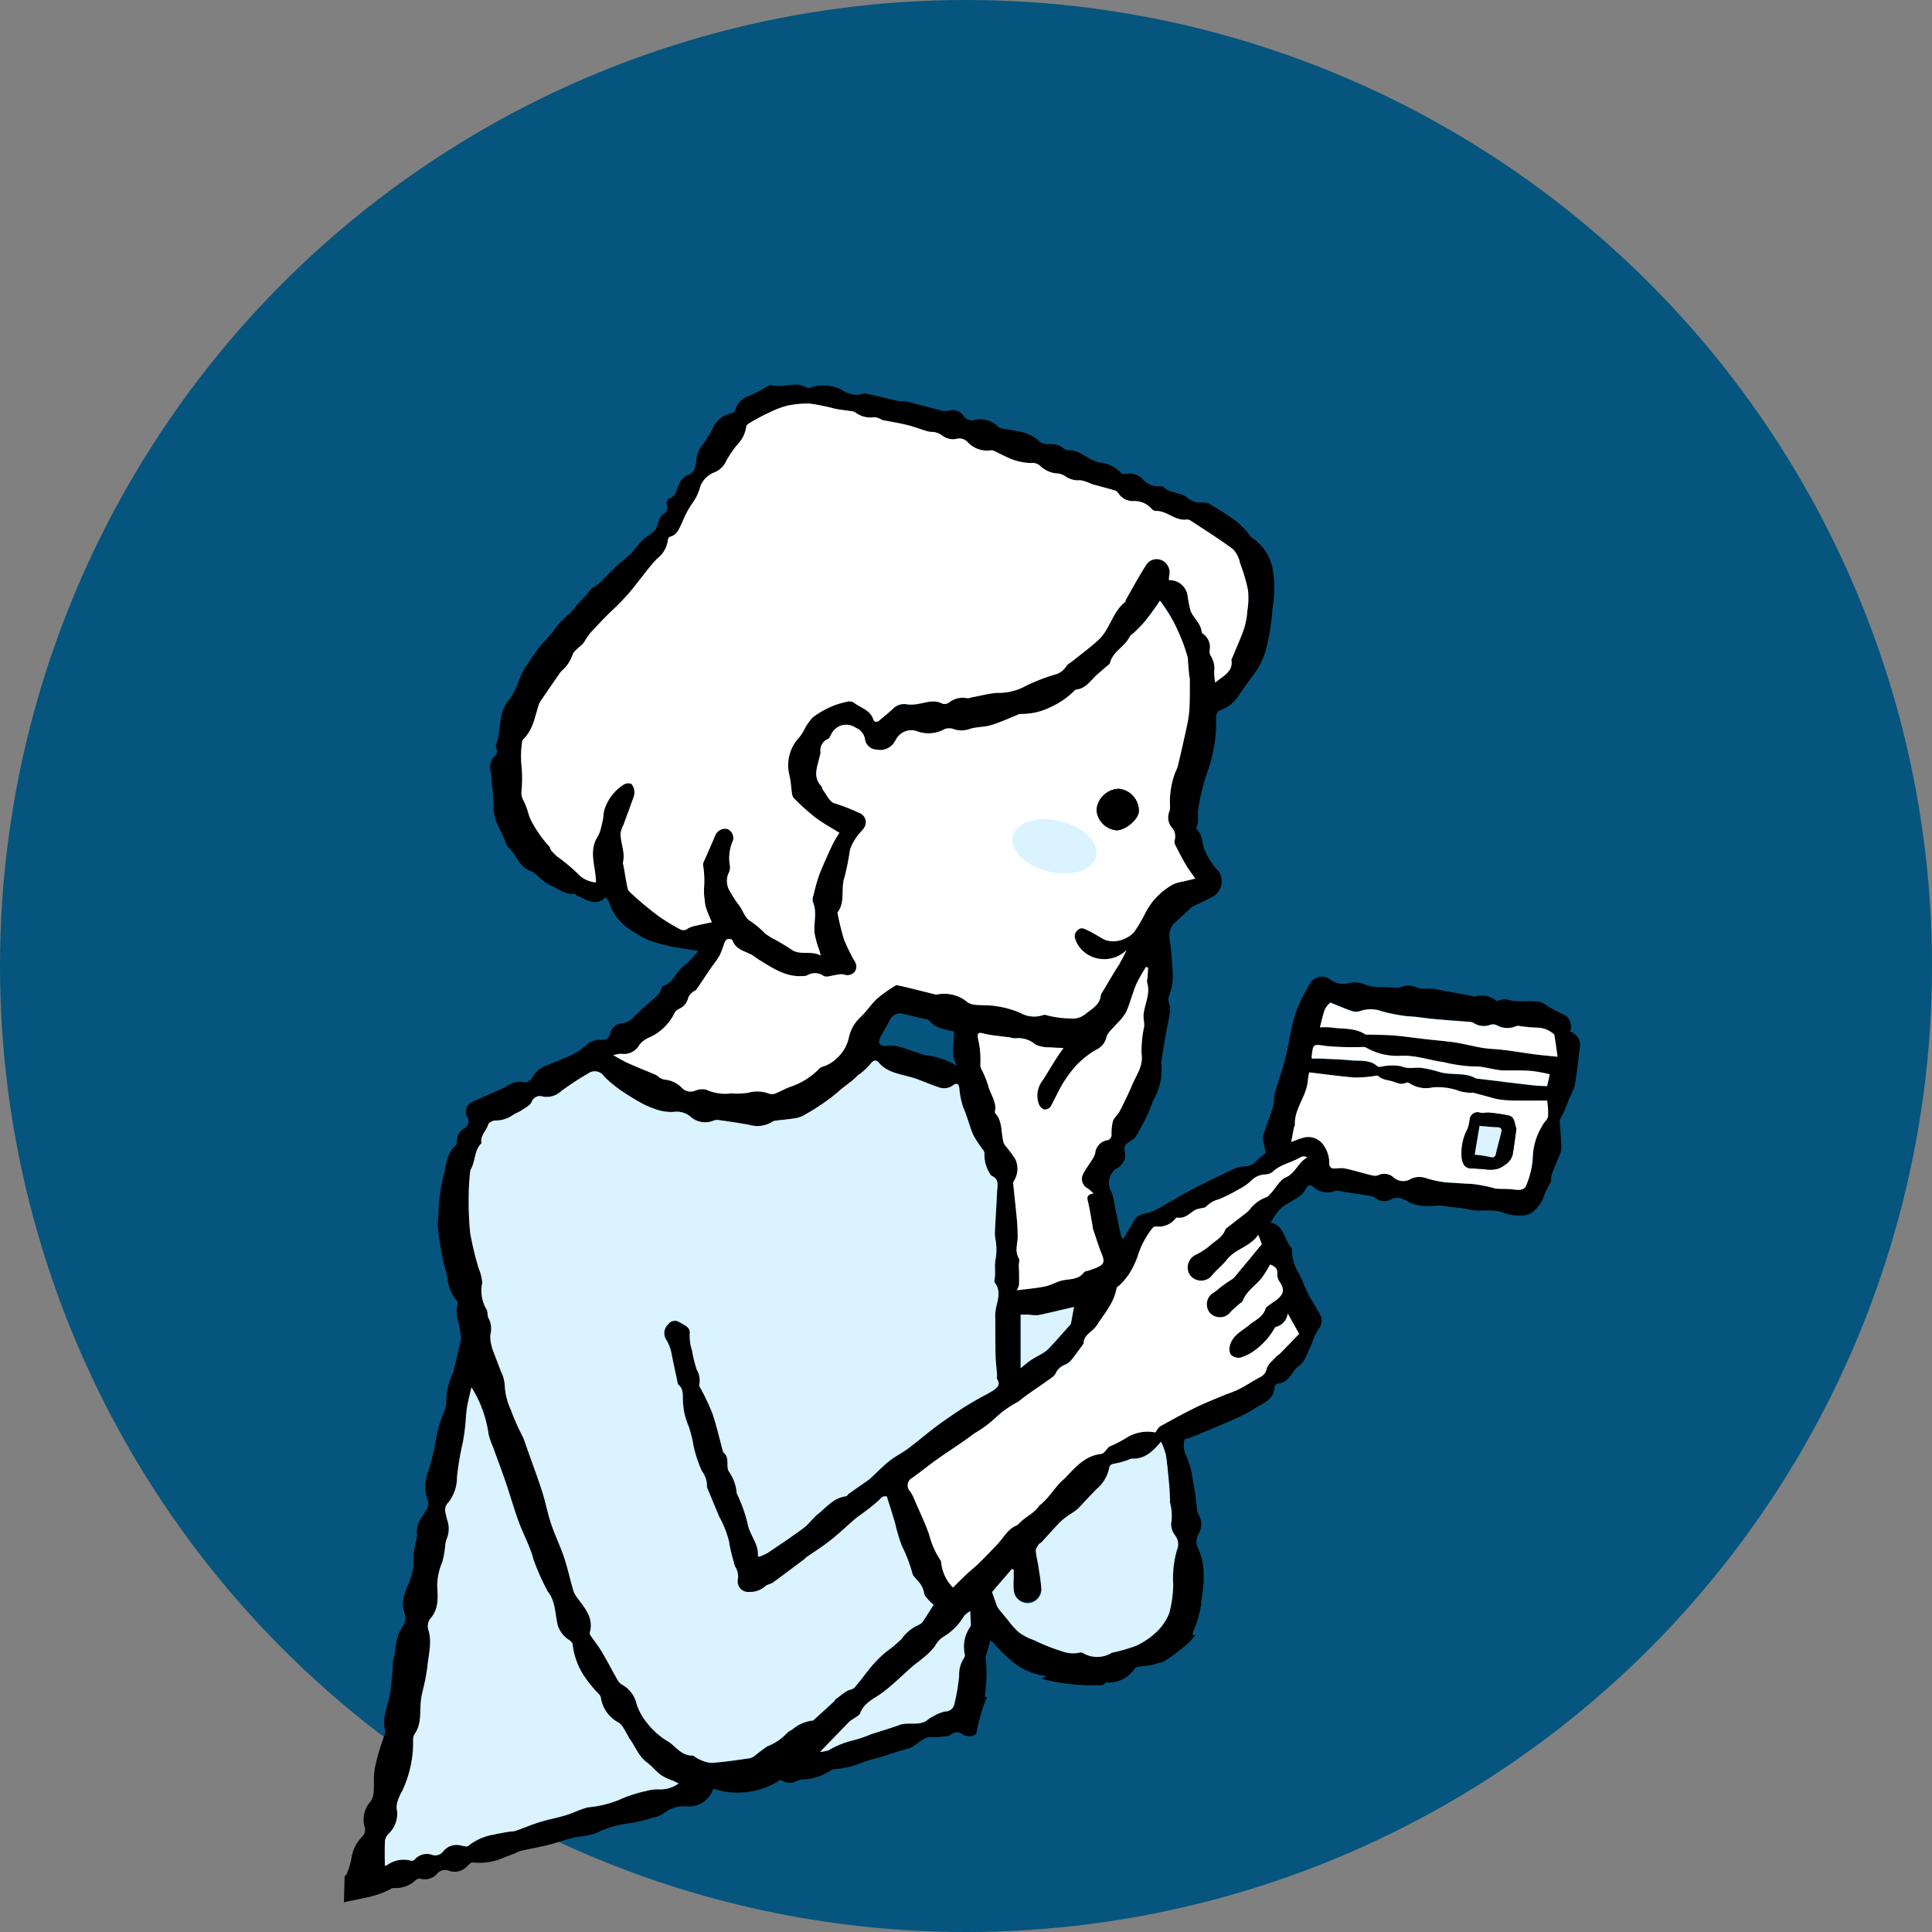
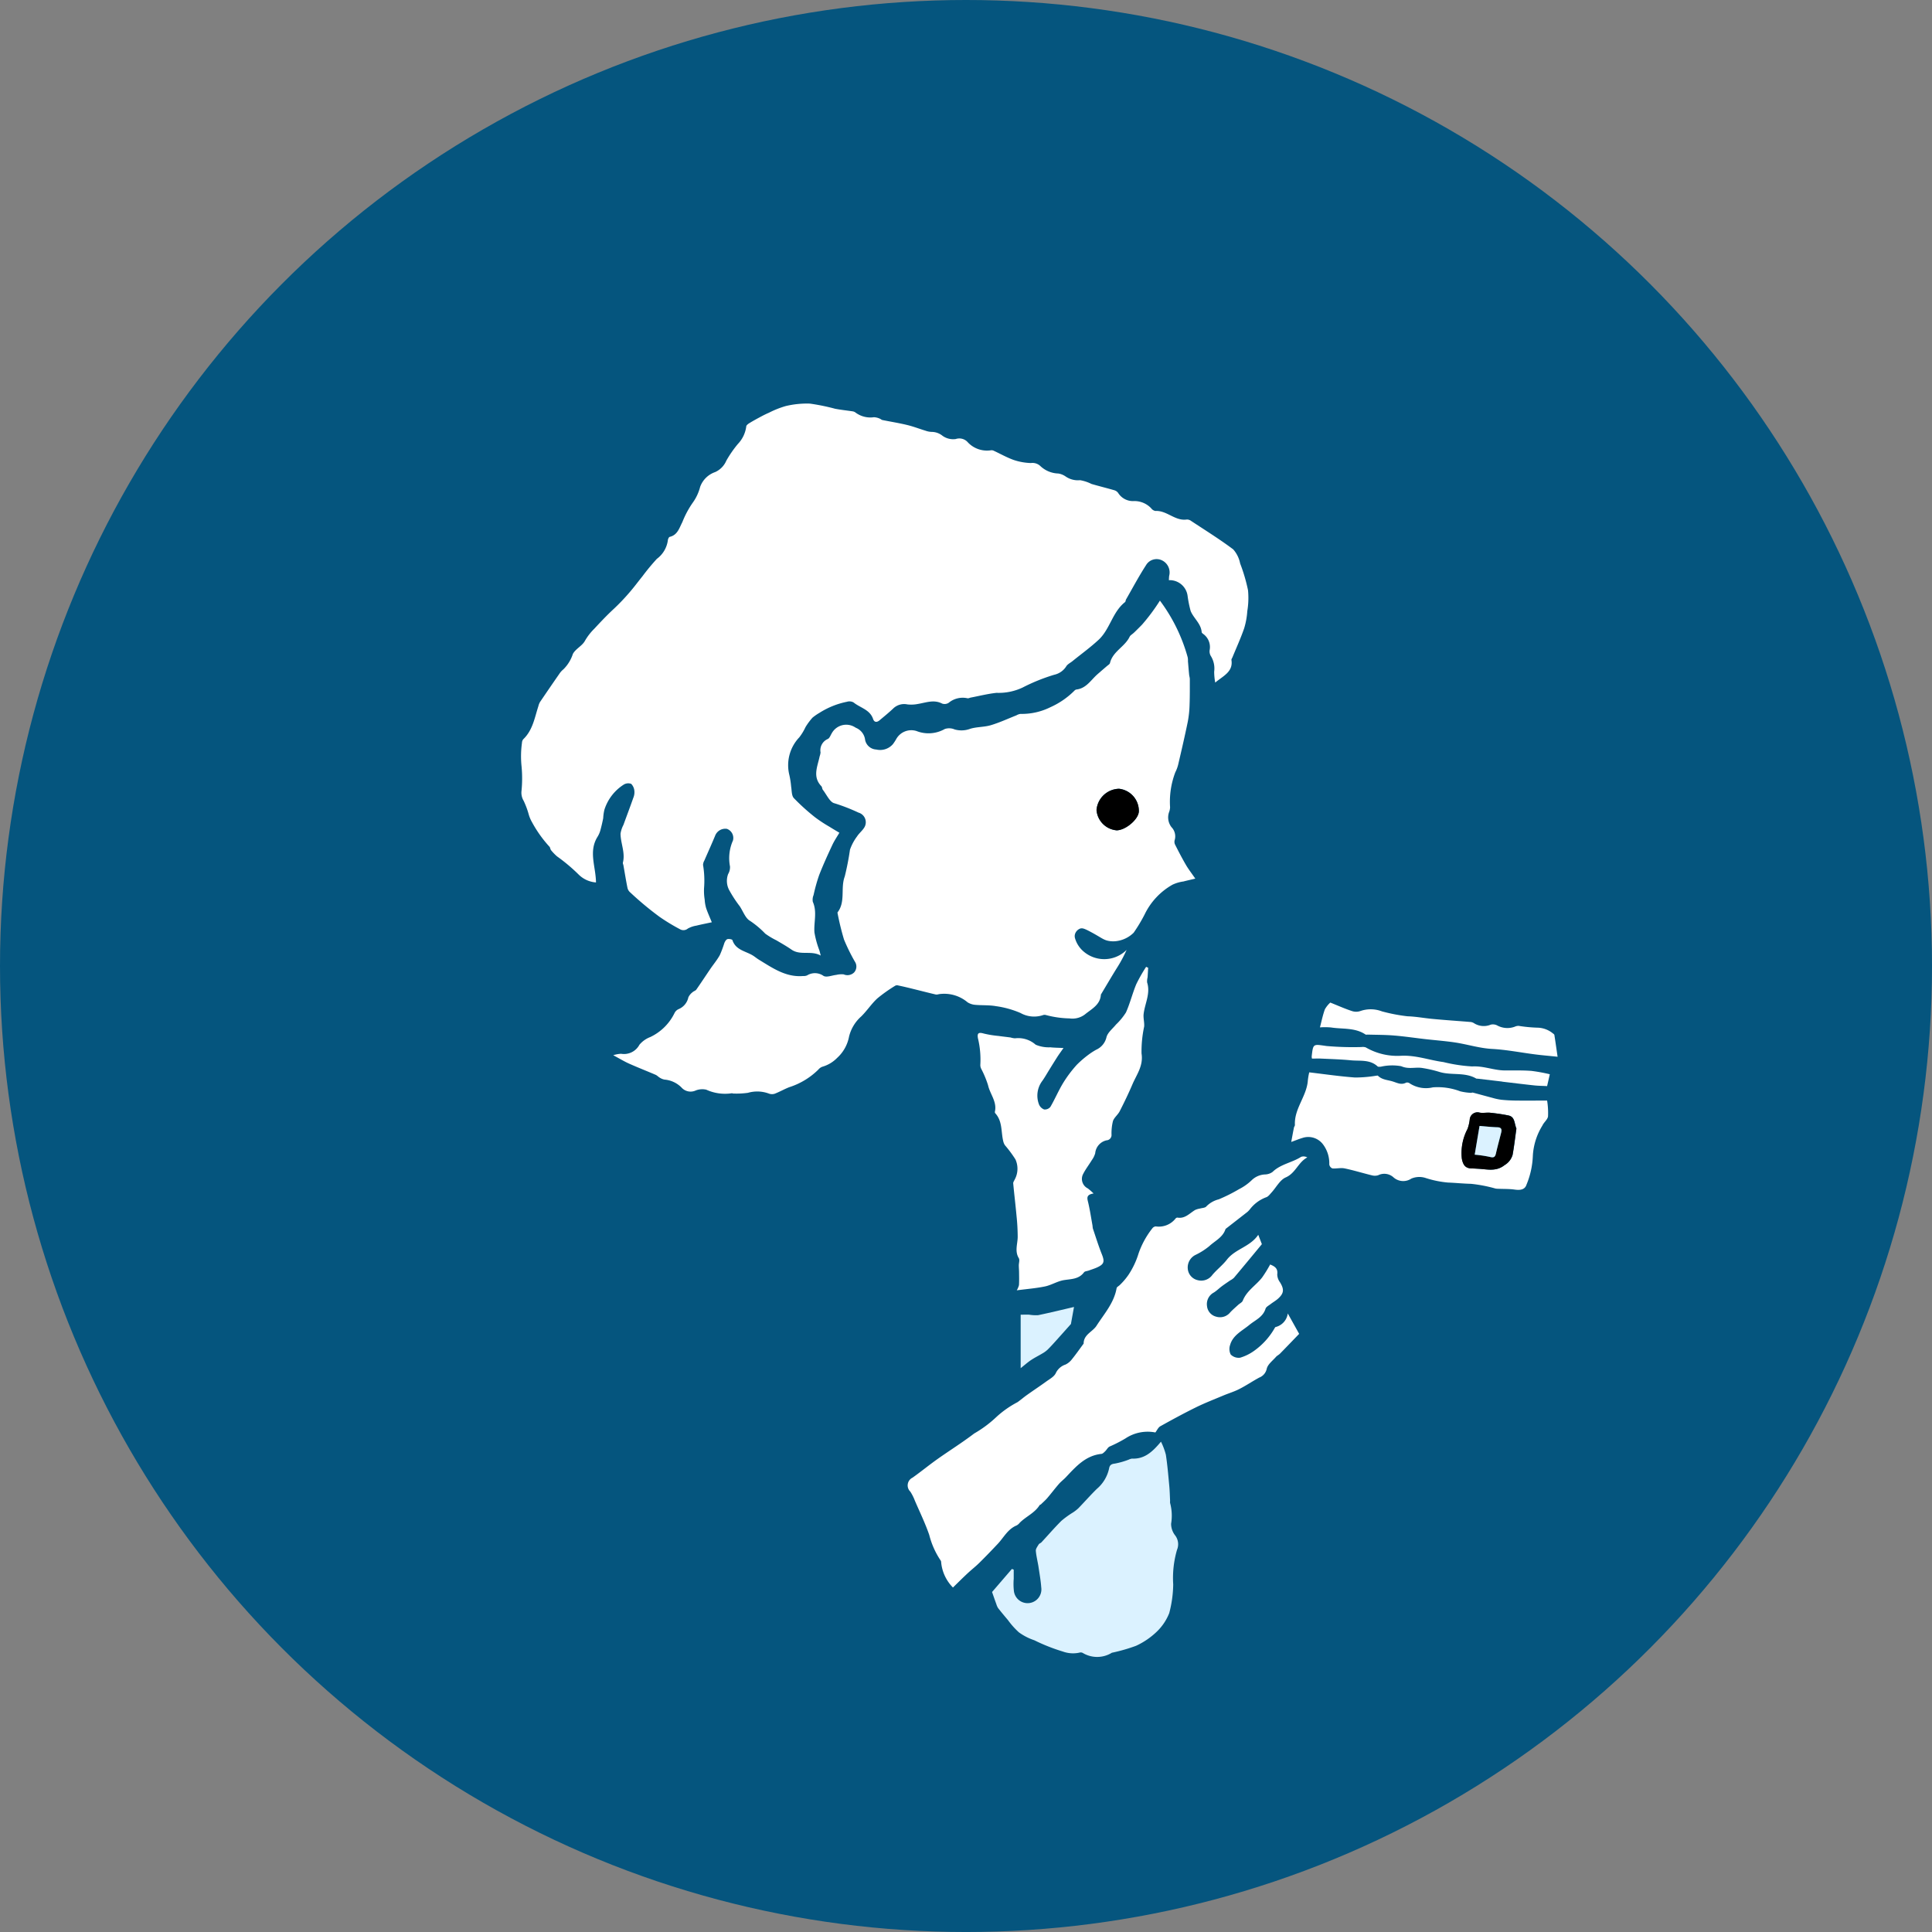
<svg xmlns="http://www.w3.org/2000/svg" width="214.125" height="214.125" viewBox="0 0 214.125 214.125">
  <rect x="0" y="0" width="214.125" height="214.125" fill="#808080" stroke="none" />
  <defs>
    <clipPath id="clip-path">
      <rect id="長方形_25298" data-name="長方形 25298" width="136.998" height="168.215" fill="none" />
    </clipPath>
  </defs>
  <g id="concept_illust3" transform="translate(-1067 -5173.127)">
    <circle id="楕円形_33" data-name="楕円形 33" cx="107.063" cy="107.063" r="107.063" transform="translate(1067 5173.127)" fill="#05557e" />
    <g id="グループ_10968" data-name="グループ 10968" transform="translate(1105.112 5215.756)">
      <g id="グループ_10967" data-name="グループ 10967" clip-path="url(#clip-path)">
-         <path id="パス_34024" data-name="パス 34024" d="M88.107,142.09c.5-.079,1.01-.079,1.5-.2a10.131,10.131,0,0,1,1.179-.316,21.649,21.649,0,0,0,2.911-2.2,5.945,5.945,0,0,0,.7-.832l-.223.1-.137-.177c.2-.527.418-1.047.584-1.588.153-.5.253-1,.361-1.508.043-.2.034-.418.064-.626.279-1.945.505-3.9-.369-5.758a1.654,1.654,0,0,1,.023-1.567,2.084,2.084,0,0,0-.037-2.3.818.818,0,0,1-.087-.361c-.084-.661-.152-1.326-.247-1.985-.078-.547-.169-1.092-.289-1.632a9.167,9.167,0,0,0-.6-2.246,2.684,2.684,0,0,1-.271-2.016,7.637,7.637,0,0,0,.838-.245c1.534-.636,3.071-1.264,4.589-1.938a17.329,17.329,0,0,0,2.341-1.217c.929-.6,2.161-.952,2.21-2.393a.525.525,0,0,1,.346-.37c.893-.056,1.311-.7,1.755-1.333a1.687,1.687,0,0,1,.414-.466c.893-.573,1.092-1.594,1.54-2.432a8.194,8.194,0,0,1,.809-1.813,1.368,1.368,0,0,0,.192-1.564c-.339-.671-.756-1.3-1.139-1.951-.063-.107-.116-.222-.169-.336-.209-.456-.421-.91-.625-1.368a5.632,5.632,0,0,0-.4-.92,4.767,4.767,0,0,1-.8-2.722.3.3,0,0,0-.074-.174c-.815-.893-.764-2.482-2.29-2.748.3-.461.509-.848.776-1.191a3.448,3.448,0,0,1,.695-.665c.845-.611,1.931-.915,2.455-1.926.234-.452.543-.467.863-.16a2.282,2.282,0,0,0,2.383.407,1.876,1.876,0,0,1,.712.067c1.006.156,2.01.312,3.014.478a1.565,1.565,0,0,1,.665.193,1.528,1.528,0,0,0,1.73.241c.794-.44,1.383-.106,2.056.283a3.9,3.9,0,0,0,1.476.4c.845.1,1.674-.129,2.561.04.829.158,1.7.14,2.555.356,1.286.325,2.659-.15,3.963.4a4.96,4.96,0,0,0,1.868.272,2.041,2.041,0,0,0,1.232-.348,4.34,4.34,0,0,0,1.174-1.455,8.32,8.32,0,0,1,.82-1.8c.167-.214.045-.629.151-.918.289-.784.64-1.547.943-2.326a1.9,1.9,0,0,0,.134-.747c-.042-.964-.12-1.927-.173-2.891a.716.716,0,0,1,.108-.329c.131-.263.291-.511.4-.78.214-.505.4-1.023.607-1.532a6.639,6.639,0,0,0,.556-1.322c.225-1.368.387-2.747.533-4.126a1.545,1.545,0,0,0-1.072-1.813,1.489,1.489,0,0,0-.6-1.835,15.644,15.644,0,0,1-2.467-1.373c-.028-.024-.081-.019-.123-.029-1.291-.3-2.633.091-3.914-.339-.2-.066-.455.067-.684.108-.123.022-.3.106-.361.055a2.691,2.691,0,0,0-2.466-.448c-.069.016-.156-.063-.239-.077-1.489-.278-2.97-.561-4.459-.822a6.718,6.718,0,0,0-.761.02,2.514,2.514,0,0,1-.837-.116,2.293,2.293,0,0,0-1.855-.061,1.887,1.887,0,0,1-.723.042c-.437-.008-.875-.02-1.31-.054a5.532,5.532,0,0,1-1.771-.211,2.869,2.869,0,0,0-1.82-.253,2.422,2.422,0,0,1-2.085-.29,1.512,1.512,0,0,0-2.136.09,1.328,1.328,0,0,0-.128.16,20.74,20.74,0,0,0-1.643,3.313,15.489,15.489,0,0,0-.6,2.383c-.08.35-.124.71-.2,1.061-.165.746-.31,1.5-.52,2.232-.321,1.116-.7,2.215-1.029,3.329a7.681,7.681,0,0,0-.069.881,6.26,6.26,0,0,1-.243,1.017c-.314.924-.657,1.839-.973,2.763a.928.928,0,0,0,0,.443c.093.512.2,1.02.3,1.467a9.584,9.584,0,0,0-1.05.893,1.663,1.663,0,0,1-1.264.59,3.418,3.418,0,0,0-1.282.322c-1.613.761-3.222,1.535-4.8,2.362-1.248.653-2.44,1.41-3.679,2.085a4.762,4.762,0,0,1-1.361.476,1.563,1.563,0,0,0-1.2.829c-.345.646-.738,1.268-1.11,1.9h-.2c-.078-.3-.171-.587-.233-.884-.2-.932-.377-1.868-.573-2.8a5.926,5.926,0,0,0-.36-1.462,1.914,1.914,0,0,1,.636-2.63l.007,0a1.7,1.7,0,0,0,.8-2.024.787.787,0,0,1,.2-.621c.332-.321.845-.5,1.076-.869A28.892,28.892,0,0,0,89.2,80.606c.2-.411.313-.866.5-1.282a6.8,6.8,0,0,0,.9-4.064.755.755,0,0,1,0-.25c.158-.993.31-1.985.482-2.972.158-.907.391-1.806.487-2.718.051-.485-.314-1.075-.149-1.475a6.264,6.264,0,0,0,.439-2.68c-.047-1.257-.176-2.514-.346-3.759a2.14,2.14,0,0,1,.383-1.588c.665-.609,1.325-1.225,1.994-1.831a1.654,1.654,0,0,1,.37-.228c.695-.344,1.4-.662,2.076-1.03a1.979,1.979,0,0,0,.66-2.72c-.012-.021-.025-.04-.038-.06a7.932,7.932,0,0,1-1.647-2.581c-.2-.737-.19-1.567-.836-2.133a.136.136,0,0,1,0-.122c.342-.683.108-1.425.214-2.113a26.029,26.029,0,0,1,.933-3.86,16.085,16.085,0,0,0,1.046-6.212c-.023-.274.178-.769.37-.823a3.821,3.821,0,0,0,2.1-1.6c.663-.981,1.361-1.924,2.053-2.879a9.052,9.052,0,0,0,1.214-3.159,23.538,23.538,0,0,0,.507-3.6,12.92,12.92,0,0,0,.027-4.414,5.269,5.269,0,0,0-2.283-3.48.947.947,0,0,1-.273-.26c-1.058-1.562-2.706-2.383-4.226-3.367a1.512,1.512,0,0,0-.963-.284,2.341,2.341,0,0,1-1.82-.621c-.772-.515-1.838-.4-2.549-1.107a.517.517,0,0,0-.369-.061,2.361,2.361,0,0,1-1.975-.837,1.9,1.9,0,0,0-1.749-.543.731.731,0,0,1-.562-.089,3.811,3.811,0,0,0-2.347-1.167c-1.308-.189-2.168-1.428-3.567-1.368-.325.014-.648-.4-1-.514a2.718,2.718,0,0,0-1.174-.163,1.305,1.305,0,0,1-1.077-.378,4.544,4.544,0,0,0-1.453-.841c-.884-.256-1.811-.358-2.717-.537a.726.726,0,0,1-.323-.185,2.872,2.872,0,0,0-2.594-.743,1.074,1.074,0,0,1-1.252-.476,1.459,1.459,0,0,0-1.588-.555,1.814,1.814,0,0,1-.746.018c-1.361-.339-2.713-.709-4.07-1.056a2.627,2.627,0,0,0-.442.008,4.153,4.153,0,0,1-.606-.084c-1.092-.251-2.184-.514-3.276-.76a.8.8,0,0,0-.442.033A2.752,2.752,0,0,1,55.313.653a4.444,4.444,0,0,0-3.66-.3A.442.442,0,0,1,51.3.341c-1.25-.794-2.627.106-3.908-.3-.143-.045-.359.108-.528.2a17.01,17.01,0,0,1-2.037,1.049A2.232,2.232,0,0,0,43.392,2.78c-.055.153-.213.366-.341.379A2.841,2.841,0,0,0,40.913,4.8a18.15,18.15,0,0,1-1.181,1.928,2.838,2.838,0,0,0-.662,1.606c-.06.662-.145,1.4-.922,1.682a1.774,1.774,0,0,0-.959.941c-.332.583-.3,1.437-1.177,1.675-.135.037-.3.5-.231.652a.831.831,0,0,1-.387,1.085c-.59.431-.508,1.142-.831,1.637s-.981.759-1.426,1.191c-.476.465-.84,1.041-1.31,1.512s-1.029.847-1.512,1.3c-.673.638-1.3,1.332-1.972,1.968-.367.345-.915.547-1.176.946-.422.647-1.052,1.106-1.471,1.677-.583.794-1.383,1.317-1.96,2.034a21.693,21.693,0,0,1-1.787,2.121,22.941,22.941,0,0,0-1.6,2.249c-.976,1.21-1.092,2.862-2.13,4.025-.013.015-.016.041-.029.056-1.139,1.4-.7,3.229-1.312,4.775a.72.72,0,0,0,.042.5.7.7,0,0,1-.222.841,1.665,1.665,0,0,0-.405,1.72,10.88,10.88,0,0,1,.112,1.535c.266,1.2.039,2.46.357,3.584.282.993.948,1.91,1.255,2.949.05.168.242.29.36.441a9.845,9.845,0,0,1,.829,1.1,2.954,2.954,0,0,0,1.63,1.438c.347.121.6.5.916.732a5.4,5.4,0,0,0,1.275.871c.828.3,1.522,1.025,2.517.845.085-.016.191.168.3.215,1.026.424,2.024,1.264,3.185.181a2.787,2.787,0,0,1,.363.545A5.492,5.492,0,0,0,31.742,60.4a15.515,15.515,0,0,0,2.006,1.171,22.233,22.233,0,0,0,2.615.717,3.161,3.161,0,0,0,.313.058l2.611.421A11.2,11.2,0,0,1,37.7,64.419c-.893.611-1.138,1.857-2.283,2.212-.186.058-.258.462-.4.695a1.6,1.6,0,0,1-.287.384c-.826.75-1.676,1.472-2.482,2.243a2.092,2.092,0,0,1-1.362.819,1.507,1.507,0,0,0-1.381,1.159c-.17.575-.471.722-1.075.695a2.121,2.121,0,0,0-1.438.455c-1.261,1.254-2.927,1.671-4.455,2.356a2.727,2.727,0,0,0-1.516,1.142c-.274.509-.624.905-1.364.688a2.217,2.217,0,0,0-1.152.242c-.256.087-.469.3-.719.407-1.17.529-2.355,1.031-3.52,1.572a1.185,1.185,0,0,0-.652,1.543,1.307,1.307,0,0,0,.057.119.879.879,0,0,1-.229,1.22.859.859,0,0,1-.125.07,1.665,1.665,0,0,0-.794,1.442.675.675,0,0,1-.138.457c-1.109.943-1.022,2.383-1.4,3.592a20.258,20.258,0,0,0-.5,4.075,7.391,7.391,0,0,0-.053,1.588c.132,1.109.32,2.213.531,3.309.141.726.409,1.429.534,2.156a4.249,4.249,0,0,0,1,2.426.376.376,0,0,1,.116.285,4.19,4.19,0,0,0,.106,2.25,13.788,13.788,0,0,1,.256,1.533,1.156,1.156,0,0,1-.016.409c-.238,1.021-.486,2.038-.73,3.057a1.63,1.63,0,0,1-.087.43,7.151,7.151,0,0,0-.783,3.491,2.884,2.884,0,0,1-.2.783,14.683,14.683,0,0,0-.845,2.593,29.655,29.655,0,0,1-.887,3.923,4.7,4.7,0,0,0-.206,3.183,1.362,1.362,0,0,1-.151,1.408c-.134.216-.26.441-.414.644a2.839,2.839,0,0,0-.549,2.044,3.18,3.18,0,0,1-.138.794,10.288,10.288,0,0,0-.271,1.647,6.434,6.434,0,0,1-.4,2.668c-.489,1.112-1.045,2.248-.571,3.555a1.508,1.508,0,0,1-.207,1.439c-.85,1.211-.737,2.71-1.1,4.07a2.261,2.261,0,0,0,.007.318,29.4,29.4,0,0,1-.361,3.337c-.273,1.257-.829,2.458-.5,3.792a1,1,0,0,1-.063.5c-.164.525-.37,1.038-.518,1.568a19.534,19.534,0,0,0-.6,2.412c-.106.729-.015,1.483-.077,2.222a2.106,2.106,0,0,1-.339,1.182,2.968,2.968,0,0,0-.663,2.85A1.031,1.031,0,0,1,2.06,160.9a4.2,4.2,0,0,0-1.206,2.34A8.35,8.35,0,0,1,.3,165.1a.445.445,0,0,1-.217.2c-.032.975-.047,1.948-.078,2.912,1.79-.442,3.664-.591,5.308-1.555a.8.8,0,0,1,.375-.031,3.2,3.2,0,0,0,2.264-.87.672.672,0,0,1,.529-.171,1.774,1.774,0,0,0,1.858-.561,1.135,1.135,0,0,1,1.322-.309,1.874,1.874,0,0,0,1.992-.5c.187-.169.416-.447.606-.431a6.594,6.594,0,0,0,3.283-.454c.489-.214,1-.385,1.5-.583a3.946,3.946,0,0,1,.55-.244c1.025-.228,2.063-.411,3.077-.662.855-.21,1.683-.531,2.537-.739.9-.218,1.855-.261,2.724-.56a11.407,11.407,0,0,1,3.229-1.033,15.722,15.722,0,0,0,3.087-.695,2.725,2.725,0,0,0,1.173-.45,3.612,3.612,0,0,1,2.547-.794,2.8,2.8,0,0,0,2.963-1.956,8.664,8.664,0,0,0,7.473-.993,1.647,1.647,0,0,0,1.839.106,3.288,3.288,0,0,1,.676-.153,5.406,5.406,0,0,0,3.031-.993.853.853,0,0,1,.417-.132,9.28,9.28,0,0,0,2.764-.616,14.117,14.117,0,0,1,2.111-.647c1.083-.333,2.15-.729,3.247-1,1.019-.255,1.588-1.426,2.78-1.291a4.15,4.15,0,0,0,.928-.042c.351-.043.794-.008,1.027-.206a1.072,1.072,0,0,1,1.379-.043,1.411,1.411,0,0,0,1.477-.035,19.2,19.2,0,0,1,1.2-4.135c-.079.017-.157.033-.24.053.075-.837.167-1.535.193-2.236.022-.579-.029-1.16-.056-1.739-.007-.142-.1-.3-.068-.42.162-.629.352-1.252.543-1.913a2.575,2.575,0,0,1,.28.217,17.984,17.984,0,0,0,2.283,2.218,7.044,7.044,0,0,0,3.673,1.515c-.192.1-.388.194-.584.289a21.762,21.762,0,0,0,6.819.7,3.049,3.049,0,0,0,.274-.225c.073-.07.242-.063.365-.055a3.388,3.388,0,0,0,2.894-1.543.785.785,0,0,1,.458-.216m20.613-72.857.006-.008a2.922,2.922,0,0,1,.6-.75c.848.339,1.606.68,2.393.938a1.461,1.461,0,0,0,.988-.016,3.494,3.494,0,0,1,2.336.052,19.063,19.063,0,0,0,2.841.547c.928.028,1.815.2,2.722.285,1.4.137,2.8.225,4.2.342a.909.909,0,0,1,.418.12,2.014,2.014,0,0,0,1.886.181A1.026,1.026,0,0,1,127.8,71a2.349,2.349,0,0,0,1.97.149,1,1,0,0,1,.426-.091,16.194,16.194,0,0,0,2.055.2,2.781,2.781,0,0,1,1.737.633c.068.046.157.113.168.181.126.794.238,1.6.358,2.423-.949-.1-1.7-.16-2.45-.256-1.6-.2-3.19-.524-4.795-.611-1.439-.077-2.789-.522-4.19-.727-1.078-.158-2.168-.238-3.25-.362-1.158-.132-2.314-.307-3.474-.4-.96-.079-1.928-.072-2.892-.1-.082,0-.188.029-.245-.01-1.164-.783-2.532-.58-3.814-.78a7.785,7.785,0,0,0-1.236-.01c.182-.695.316-1.365.548-2m.2,4.084,0,0a33.915,33.915,0,0,0,3.851.112,1.09,1.09,0,0,1,.477.038,6.957,6.957,0,0,0,3.846.933c1.672-.1,3.177.482,4.765.695a17.384,17.384,0,0,0,3.188.485c1.264-.077,2.4.438,3.621.443.978,0,1.96-.021,2.934.049a18.629,18.629,0,0,1,2.049.374c-.125.556-.217.964-.3,1.315-.513-.027-.971-.029-1.425-.077-1.16-.124-2.32-.269-3.475-.406a1.116,1.116,0,0,1-.125-.025l-2.7-.318c-.042,0-.093.01-.126-.009-1.282-.754-2.78-.317-4.122-.748a13.528,13.528,0,0,0-1.838-.42c-.769-.133-1.525.167-2.354-.2a5.622,5.622,0,0,0-2.266.054c-.12,0-.285.031-.355-.034-.861-.794-1.955-.578-2.963-.676-1.092-.106-2.184-.135-3.276-.189-.334-.016-.669,0-1.034,0a.977.977,0,0,1-.032-.233c.165-1.468.153-1.371,1.661-1.161m-3.628,9.034c.021-.1.113-.2.108-.3-.091-1.809,1.312-3.177,1.433-4.928a7.732,7.732,0,0,1,.154-.9c1.695.2,3.375.446,5.07.571a14.613,14.613,0,0,0,2.363-.2c.061,0,.151-.03.181,0,.464.469,1.092.462,1.669.647.5.161.927.4,1.451.124a.459.459,0,0,1,.4.077,3.306,3.306,0,0,0,2.569.443,7.012,7.012,0,0,1,3.025.437,6.324,6.324,0,0,0,1.165.171c.081.01.175-.045.251-.024.717.187,1.431.388,2.147.576a6.774,6.774,0,0,0,.993.214c.535.056,1.075.084,1.613.091,1.154.013,2.309,0,3.48,0a8.574,8.574,0,0,1,.1,1.754c-.052.356-.457.647-.618,1.006a7.083,7.083,0,0,0-1.068,3.442,9.174,9.174,0,0,1-.695,3.107c-.188.6-.746.635-1.33.553s-1.2-.063-1.8-.088a2.016,2.016,0,0,1-.31-.026,15.855,15.855,0,0,0-2.713-.523c-.866-.02-1.72-.111-2.57-.142a11.108,11.108,0,0,1-2.444-.5,2.255,2.255,0,0,0-1.6.064,1.621,1.621,0,0,1-2-.158,1.521,1.521,0,0,0-1.68-.213,1.262,1.262,0,0,1-.695.008c-1.012-.245-2.008-.557-3.026-.768-.432-.089-.908.045-1.356,0a.571.571,0,0,1-.338-.445,3.478,3.478,0,0,0-.716-2.245,2.035,2.035,0,0,0-2.283-.676c-.344.1-.678.241-1.217.435.113-.608.2-1.1.3-1.588ZM88.676,71.135l.016.011a13.15,13.15,0,0,0-.292,2.983c.217,1.374-.54,2.326-1.006,3.417-.433,1.014-.912,2.009-1.415,2.991-.2.389-.61.687-.745,1.086a5.578,5.578,0,0,0-.161,1.5.583.583,0,0,1-.526.632h-.017a1.616,1.616,0,0,0-1.265,1.435,2.48,2.48,0,0,1-.374.762c-.33.54-.727,1.045-1,1.611a1.174,1.174,0,0,0,.557,1.526,6.993,6.993,0,0,1,.639.56c-.852.131-.713.533-.6,1,.2.847.326,1.711.48,2.569a2.249,2.249,0,0,0,.04.316c.324.952.62,1.917.993,2.85.321.806.264,1.1-.5,1.448-.307.142-.632.24-.95.356-.179.066-.434.07-.528.2-.575.772-1.415.729-2.238.865-.709.116-1.364.542-2.072.69-.993.207-2.02.285-3.141.433a2.191,2.191,0,0,0,.246-.579c.028-.469.013-.941.009-1.413,0-.256-.027-.513-.028-.77s.12-.608,0-.8c-.47-.776-.134-1.557-.124-2.34a22.589,22.589,0,0,0-.128-2.346c-.109-1.2-.258-2.4-.367-3.6-.013-.144.109-.3.176-.45a2.5,2.5,0,0,0,.069-2.215A12.974,12.974,0,0,0,73.262,84.3a1.4,1.4,0,0,1-.2-.5c-.238-1.017-.073-2.145-.845-3.014a.247.247,0,0,1-.075-.171c.275-1.122-.536-1.975-.754-2.978a11.014,11.014,0,0,0-.754-1.806.919.919,0,0,1-.1-.432,10.064,10.064,0,0,0-.262-2.944c-.113-.607.093-.695.661-.529a11.3,11.3,0,0,0,1.6.26c.452.064.905.11,1.358.172a1.839,1.839,0,0,0,.5.09,2.906,2.906,0,0,1,2.274.708,3.728,3.728,0,0,0,1.626.288c.419.049.845.049,1.462.078-.318.455-.513.718-.695.993-.3.473-.6.953-.893,1.431-.254.408-.489.83-.768,1.222a2.715,2.715,0,0,0-.372,2.591,1,1,0,0,0,.576.576.794.794,0,0,0,.695-.287c.506-.871.9-1.809,1.424-2.669a13.52,13.52,0,0,1,1.519-2.014,11.814,11.814,0,0,1,1.489-1.253,7.029,7.029,0,0,1,.645-.4A2.009,2.009,0,0,0,84.5,72.369c.112-.531.682-.971,1.063-1.439a7.115,7.115,0,0,0,1.106-1.344c.455-1.011.716-2.109,1.144-3.133a17.892,17.892,0,0,1,1.085-1.926l.224.1c-.02.352-.038.7-.063,1.056a1.685,1.685,0,0,0-.049.568c.391,1.233-.258,2.34-.389,3.506-.051.452.1.923.059,1.379m-7.77,31.079c-.123.676-.226,1.247-.329,1.819a.15.15,0,0,1-.008.063q-.774.871-1.552,1.739c-.334.37-.665.744-1.018,1.092a2.954,2.954,0,0,1-.569.422c-.426.258-.879.477-1.291.753-.387.26-.738.575-1.151.9v-5.94c.328,0,.638-.009.948,0a4.375,4.375,0,0,0,.993.054c1.331-.277,2.652-.6,3.971-.909ZM39.055,59.95l0,0a2.839,2.839,0,0,0-.942.324.761.761,0,0,1-.862.077,21.68,21.68,0,0,1-2.26-1.376,35.3,35.3,0,0,1-3.244-2.7.92.92,0,0,1-.313-.514c-.169-.827-.3-1.661-.448-2.492-.019-.1-.08-.217-.058-.311.279-1.1-.257-2.133-.263-3.2a3.072,3.072,0,0,1,.32-.97c.367-1,.746-2.005,1.1-3.014a1.579,1.579,0,0,0,.116-.745,1.27,1.27,0,0,0-.353-.794.951.951,0,0,0-.805.064,5.141,5.141,0,0,0-2.169,2.8,5.042,5.042,0,0,0-.133.936c-.091.465-.2.927-.325,1.383a2.785,2.785,0,0,1-.312.695c-1.009,1.629-.18,3.3-.164,5.047a3.061,3.061,0,0,1-1.932-.885,19.389,19.389,0,0,0-2.383-1.985,5.428,5.428,0,0,1-.664-.687c-.091-.109-.089-.308-.19-.4a13.509,13.509,0,0,1-1.923-2.71,3.815,3.815,0,0,1-.358-.848,9.3,9.3,0,0,0-.565-1.518,1.732,1.732,0,0,1-.24-1.055,13.99,13.99,0,0,0,.013-2.72,10.79,10.79,0,0,1,.043-2.648.638.638,0,0,1,.149-.4c1.044-.993,1.252-2.372,1.666-3.652a1.807,1.807,0,0,1,.177-.458q1.056-1.575,2.138-3.129a2.185,2.185,0,0,1,.46-.51,4.226,4.226,0,0,0,1.045-1.7c.292-.565,1.037-.893,1.339-1.457a6.211,6.211,0,0,1,1.027-1.334c.695-.748,1.39-1.489,2.142-2.184a22.9,22.9,0,0,0,1.737-1.816c.511-.583.972-1.211,1.459-1.817a24.669,24.669,0,0,1,1.6-1.935A3.062,3.062,0,0,0,35.893,17.3c.006-.15.109-.4.21-.424.873-.2,1.066-.993,1.4-1.627a10.212,10.212,0,0,1,1.153-2.15,5.216,5.216,0,0,0,.821-1.759A2.708,2.708,0,0,1,41.141,9.7a2.416,2.416,0,0,0,1.251-1.277,12.446,12.446,0,0,1,1.291-1.861A3.416,3.416,0,0,0,44.6,4.643c.006-.129.2-.281.341-.367.408-.252.83-.482,1.253-.708.3-.16.6-.312.913-.444a10.608,10.608,0,0,1,1.866-.742,9.983,9.983,0,0,1,2.68-.273,22.83,22.83,0,0,1,2.789.569c.651.124,1.314.191,1.971.292a.666.666,0,0,1,.288.123,2.751,2.751,0,0,0,2.049.524,1.739,1.739,0,0,1,.654.162c.1.031.181.127.281.148.913.186,1.838.332,2.744.55.695.167,1.364.43,2.048.637a2.215,2.215,0,0,0,.685.13,1.931,1.931,0,0,1,1.2.436,2.036,2.036,0,0,0,1.454.355,1.245,1.245,0,0,1,1.353.373,2.91,2.91,0,0,0,2.494.881.638.638,0,0,1,.312.016c.762.35,1.5.774,2.283,1.053a6.592,6.592,0,0,0,1.891.336,1.267,1.267,0,0,1,1.077.36,3.034,3.034,0,0,0,1.964.8,1.985,1.985,0,0,1,.794.317,2.39,2.39,0,0,0,1.615.423,4.555,4.555,0,0,1,1.267.418c.839.245,1.688.454,2.525.695a.813.813,0,0,1,.429.3,1.937,1.937,0,0,0,1.659.905,2.559,2.559,0,0,1,2,.794.745.745,0,0,0,.478.3c1.266-.073,2.175,1.141,3.475.947a.781.781,0,0,1,.477.157c1.567,1.034,3.167,2.028,4.666,3.154a3.312,3.312,0,0,1,.765,1.558,18.878,18.878,0,0,1,.874,2.971,8.863,8.863,0,0,1-.081,2.315,8.345,8.345,0,0,1-.346,1.9c-.378,1.092-.859,2.148-1.3,3.219-.041.1-.124.205-.11.3.205,1.316-.93,1.761-1.8,2.5a6.841,6.841,0,0,1-.116-1.207,2.633,2.633,0,0,0-.387-1.766.993.993,0,0,1-.113-.636,1.785,1.785,0,0,0-.627-1.714c-.1-.08-.249-.171-.257-.266-.078-.963-.893-1.531-1.224-2.347a12.686,12.686,0,0,1-.332-1.644,2,2,0,0,0-2.079-1.772c.01-.156.012-.316.032-.474a1.489,1.489,0,0,0-.781-1.716,1.357,1.357,0,0,0-1.787.535c-.794,1.224-1.48,2.519-2.207,3.785-.053.091-.045.237-.116.3-1.4,1.1-1.664,3.008-2.932,4.182-.909.841-1.92,1.572-2.885,2.354-.244.2-.575.351-.713.608a2.121,2.121,0,0,1-1.321.909,20.612,20.612,0,0,0-3.5,1.414,6.2,6.2,0,0,1-2.879.589c-.963.1-1.91.342-2.863.523-.124.024-.256.1-.367.077a2.444,2.444,0,0,0-2.095.509.824.824,0,0,1-.719.079c-.915-.474-1.787-.1-2.68.042a3.825,3.825,0,0,1-1.165.051,1.736,1.736,0,0,0-1.58.458c-.488.461-1.01.887-1.527,1.317-.3.245-.578.205-.7-.168-.356-1.042-1.43-1.228-2.157-1.824a.93.93,0,0,0-.738-.077,8.949,8.949,0,0,0-3.041,1.223,6.006,6.006,0,0,0-.779.538,7.279,7.279,0,0,0-.769,1.038,5.937,5.937,0,0,1-.695,1.146,4.481,4.481,0,0,0-1.1,4.164,9.423,9.423,0,0,1,.193,1.3c.075.432.042.988.3,1.264a23.285,23.285,0,0,0,2.376,2.146,15.96,15.96,0,0,0,1.57,1.031c.337.213.683.413,1.107.669-.253.432-.56.877-.784,1.359-.513,1.1-1.023,2.214-1.463,3.348a19.1,19.1,0,0,0-.613,2.2,1.328,1.328,0,0,0-.084.745c.5,1.12.1,2.264.18,3.387a10.439,10.439,0,0,0,.553,2.016c.041.14.073.282.146.558-1.07-.6-2.255.023-3.238-.66-.536-.371-1.109-.69-1.669-1.026a8.506,8.506,0,0,1-1.243-.745,9.979,9.979,0,0,0-1.676-1.41c-.522-.29-.773-1.067-1.149-1.626a13.569,13.569,0,0,1-1.118-1.7,2.166,2.166,0,0,1-.166-1.866,1.484,1.484,0,0,0,.205-.848,4.814,4.814,0,0,1,.329-2.868,1.073,1.073,0,0,0-.67-1.291A1.206,1.206,0,0,0,41.133,50c-.381.921-.794,1.828-1.191,2.744a1.06,1.06,0,0,0-.142.482,10.409,10.409,0,0,1,.113,2.545,6.1,6.1,0,0,0,.069,1.3,4.229,4.229,0,0,0,.156.93c.169.5.392.988.633,1.579-.59.127-1.157.237-1.716.374M30.737,74.156a1.938,1.938,0,0,0,2.027-1,2.9,2.9,0,0,1,1.2-.853,5.694,5.694,0,0,0,2.7-2.68.927.927,0,0,1,.423-.407,1.808,1.808,0,0,0,1.1-1.314,1.553,1.553,0,0,1,.468-.57c.119-.116.324-.16.414-.289.527-.752,1.029-1.523,1.548-2.283.349-.514.754-.993,1.056-1.537a12.463,12.463,0,0,0,.5-1.331c.07-.171.193-.39.341-.44.164-.055.527.013.558.107.36,1.11,1.458,1.212,2.261,1.711.231.144.441.324.673.465,1.515.92,2.985,1.967,4.9,1.806a.975.975,0,0,0,.436-.066,1.646,1.646,0,0,1,1.833.064c.357.178.923-.069,1.4-.12a2.5,2.5,0,0,1,.82-.059,1.047,1.047,0,0,0,1.171-.227.983.983,0,0,0,.068-1.191,20.853,20.853,0,0,1-1.2-2.439,28.893,28.893,0,0,1-.719-2.946.085.085,0,0,1,0-.063c.914-1.191.31-2.68.8-3.983a29.978,29.978,0,0,0,.58-2.972,5.435,5.435,0,0,1,.787-1.474c.216-.336.548-.6.766-.931a1.111,1.111,0,0,0-.276-1.547,1.1,1.1,0,0,0-.33-.157,20.689,20.689,0,0,0-2.658-1.018c-.507-.1-.876-.958-1.291-1.489-.088-.111-.076-.308-.171-.407-1.006-1.053-.419-2.184-.189-3.306a1.875,1.875,0,0,0,.1-.436,1.361,1.361,0,0,1,.8-1.489c.2-.091.3-.4.43-.613a1.831,1.831,0,0,1,2.477-.75,1.931,1.931,0,0,1,.2.123A1.66,1.66,0,0,1,57.765,39.4,1.326,1.326,0,0,0,59,40.454a1.874,1.874,0,0,0,1.85-.6,5.1,5.1,0,0,0,.38-.59,1.913,1.913,0,0,1,2.229-.86,3.638,3.638,0,0,0,3.133-.224,1.519,1.519,0,0,1,1.092.048,2.753,2.753,0,0,0,1.732-.073c.735-.226,1.552-.177,2.289-.4.964-.285,1.886-.718,2.823-1.086a1.232,1.232,0,0,1,.453-.162,7.112,7.112,0,0,0,3.29-.728,8.885,8.885,0,0,0,2.69-1.84.441.441,0,0,1,.213-.134c1.092-.116,1.608-1.035,2.326-1.672.348-.309.7-.608,1.055-.913.127-.111.322-.215.355-.353.306-1.283,1.636-1.793,2.171-2.9.1-.21.363-.342.545-.518a8.344,8.344,0,0,0,.849-.848c.651-.842,1.27-1.709,1.969-2.658a11.172,11.172,0,0,1,1.907,3.147c.362,1.053.787,2.085,1.172,3.131a1.651,1.651,0,0,1,.029.425c.042.5.083,1,.131,1.5.016.168.077.334.077.5,0,.95.009,1.9-.027,2.849a11.607,11.607,0,0,1-.2,1.88c-.328,1.594-.695,3.177-1.069,4.765a3.857,3.857,0,0,1-.313.834,9.206,9.206,0,0,0-.578,3.882,1.764,1.764,0,0,1-.1.5,1.761,1.761,0,0,0,.255,1.695,1.464,1.464,0,0,1,.364,1.411.712.712,0,0,0,.023.5c.385.764.78,1.526,1.21,2.266.278.478.622.918,1.043,1.528-.566.136-.943.22-1.317.318a4.173,4.173,0,0,0-1.207.355,7.533,7.533,0,0,0-3.086,3.287,17.376,17.376,0,0,1-1.219,2.035c-.3-.186-.632-.4-.964-.6-.2-.124-.391-.368-.579-.362-1.477.051-3.028-.535-4.4.514a1.345,1.345,0,0,0-.58.674.77.77,0,0,0,.008.353,2.99,2.99,0,0,0,.763,1.326,9.966,9.966,0,0,0,.993.993h.993q2.158-.006,2.253.436.039.177-.256.428c-.631,1.007-1.229,2.035-1.841,3.055a.153.153,0,0,0-.029.057c-.072,1.138-1.042,1.588-1.762,2.184a2.277,2.277,0,0,1-1.708.447,10.925,10.925,0,0,1-2.633-.377.527.527,0,0,0-.316.012A3.079,3.079,0,0,1,75,69.639a10.439,10.439,0,0,0-2.719-.757c-.755-.136-1.545-.078-2.315-.149a1.886,1.886,0,0,1-.83-.277,4.021,4.021,0,0,0-3.206-.9.731.731,0,0,1-.314.034c-.858-.2-1.71-.422-2.566-.631-.531-.13-1.063-.255-1.6-.371a.458.458,0,0,0-.313.016,16.614,16.614,0,0,0-2,1.415c-.658.6-1.154,1.38-1.795,2.005A4.363,4.363,0,0,0,56,72.261a4.238,4.238,0,0,1-1.31,2.344,3.732,3.732,0,0,1-1.624.981,1.021,1.021,0,0,0-.468.324,8.068,8.068,0,0,1-3.223,1.956c-.547.213-1.06.511-1.608.723a.973.973,0,0,1-.66-.019,3.716,3.716,0,0,0-2.315-.081,9.013,9.013,0,0,1-1.619.08c-.063,0-.132-.045-.188-.028a4.979,4.979,0,0,1-2.809-.4,1.988,1.988,0,0,0-1.181.094,1.349,1.349,0,0,1-1.569-.341,3,3,0,0,0-1.868-.869,1.438,1.438,0,0,1-.521-.206c-.167-.091-.3-.249-.472-.324-.633-.271-1.939-.831-2.943-1.241a10.174,10.174,0,0,1-1.754-.93l.873-.17m37.232,1.366,0,.008A8,8,0,0,0,64.6,74.348a9.219,9.219,0,0,1-1.074-.337c-1.153-.275-2.218-.968-3.493-.695a.9.9,0,0,1-.682-.3c-.089-.1-.021-.419.068-.6.378-.731.794-1.443,1.191-2.162a1.191,1.191,0,0,1,1.35-.521c.812.215,1.637.384,2.455.575.142.033.343.027.413.119.695.924,1.767,1.023,2.8,1.265.022,1.328-.452,2.621.339,3.824M35.076,155.7l-.007,0a4.733,4.733,0,0,0-1.621.185,14.74,14.74,0,0,0-3.065,1.016,11.828,11.828,0,0,1-3.3.78c-.837.184-1.617.611-2.443.864-.964.3-1.962.476-2.925.773-.923.285-1.816.664-2.729.981a3.992,3.992,0,0,1-.651.077c-.51.083-1.018.178-1.526.271-.02,0-.034.031-.053.034a6.088,6.088,0,0,0-2.986,1.279c-.149.116-.5.015-.742-.037a1.9,1.9,0,0,0-2.014.624,1.1,1.1,0,0,1-1.241.4,1.777,1.777,0,0,0-1.928.511.461.461,0,0,1-.374.143,3.156,3.156,0,0,0-2.727.507.337.337,0,0,1-.206.026c0-.948-.027-1.829.016-2.705a1.343,1.343,0,0,1,.349-.762,3.051,3.051,0,0,0,.946-2.89,2.616,2.616,0,0,1,.278-1.205,4.586,4.586,0,0,1,.36-.744,12.5,12.5,0,0,0,1.182-5.671,1.293,1.293,0,0,1,.206-.658c.727-1.059.537-2.283.64-3.448a9.479,9.479,0,0,1,.165-1.055,24.046,24.046,0,0,0,.562-2.79c.111-1.38.558-2.768.132-4.153a1.389,1.389,0,0,1,.277-1.365c.886-1.066.756-2.323.695-3.538a6.721,6.721,0,0,1,.558-2.642,10.1,10.1,0,0,0,.309-1.638,3.914,3.914,0,0,1,.145-.85,2.87,2.87,0,0,0,.116-2.114,7.017,7.017,0,0,1-.209-.867,1.131,1.131,0,0,1,.315-1.143,4.532,4.532,0,0,0,.957-2.847,32.145,32.145,0,0,1,.639-3.772,23.4,23.4,0,0,0,.358-2.95c.047-.411.073-.827.154-1.231.131-.658.3-1.309.453-1.962a13.277,13.277,0,0,1,1.9,5.232,9.736,9.736,0,0,0,.5,1.432c.468,1.291.957,2.581,1.4,3.885.491,1.437.9,2.9,1.424,4.33.511,1.4,1.263,2.731,1.636,4.162a25.149,25.149,0,0,0,1.474,3.36c.016.04.017.09.043.12.956,1.117.87,2.557,1.185,3.872a3,3,0,0,0,1.272,1.615c.153.123.365.3.372.456a8.064,8.064,0,0,0,1.215,3.442,13.956,13.956,0,0,0,1.688,2.085.878.878,0,0,1,.219.36,3.753,3.753,0,0,0,1.96,2.8c.506.3.754,1.032,1.118,1.57.023.033.009.091.034.121.695.885,1.037,2.014,1.994,2.723.572.425,1.025,1.012,1.6,1.435a7.238,7.238,0,0,0,1.346.625c.15.069.3.148.569.286a3.42,3.42,0,0,1-2.013.656m16.89-7.627h0a4.2,4.2,0,0,0-2.275,1.011,2.182,2.182,0,0,0-.663.475,5.568,5.568,0,0,1-2.049,1.346,15.408,15.408,0,0,0-1.3.966,1.692,1.692,0,0,1-.658.37c-1.447.207-2.9.436-4.352.52a4.067,4.067,0,0,1-1.52-.529c-.175-.069-.329-.283-.49-.281-1.156.013-1.773-.87-2.563-1.475a8.242,8.242,0,0,1-2.467-2.128,6.385,6.385,0,0,1-1.175-2.124,3.24,3.24,0,0,0-1.66-2.159,1.59,1.59,0,0,1-.5-.58c-.57-1-1.092-2.036-1.688-3.028-.386-.648-.866-1.241-1.291-1.87a.508.508,0,0,1-.024-.364c.4-1.588-.6-2.641-1.419-3.772a2.706,2.706,0,0,1-.435-.8c-.355-1.222-.621-2.473-1.023-3.678-.418-1.251-1.009-2.444-1.427-3.695-.4-1.181-.62-2.418-1-3.6-.518-1.608-1.116-3.192-1.68-4.785-.149-.421-.277-.851-.457-1.258a24.767,24.767,0,0,1-1.33-3,7.255,7.255,0,0,1-.684-2.792,3.879,3.879,0,0,0-.435-1.5c-.268-.751-.567-1.489-.845-2.24a3.321,3.321,0,0,1-.18-.609,3.441,3.441,0,0,1-.128-1.2,2.5,2.5,0,0,0-.213-1.844c-.154-.28-.049-.717-.223-.969a4.1,4.1,0,0,1-.463-2.955,5.235,5.235,0,0,0-.405-1.588,35.1,35.1,0,0,1-.93-3.888,34.5,34.5,0,0,1-.163-4.237c-.007-.822.074-1.644.137-2.465a1.5,1.5,0,0,1,.172-.536c.439-.884.325-1.985,1.1-2.734-.163-.842.554-1.375.762-2.095.06-.208.528-.429.8-.421a3.324,3.324,0,0,0,1.967-.637c.281-.185.618-.285.893-.476.41-.282.956-.534,1.141-.938a.963.963,0,0,1,1.217-.608,2.367,2.367,0,0,0,2.09-.622A32.991,32.991,0,0,1,27.3,76.216a1.236,1.236,0,0,1,1.468.356,4.432,4.432,0,0,0,.532.543,15.01,15.01,0,0,0,1.275,1.023,28.08,28.08,0,0,0,2.4,1.489,10.565,10.565,0,0,0,2.034.822,5.331,5.331,0,0,0,1.566.159,2.353,2.353,0,0,1,1.877.551,2.432,2.432,0,0,0,2.4.465,1.643,1.643,0,0,1,.55-.134c1.2.17,2.406.338,3.6.566a3.07,3.07,0,0,0,2.4-.3,1,1,0,0,1,.4-.172c.794-.1,1.588-.16,2.373-.3a2.754,2.754,0,0,0,.993-.407,23.613,23.613,0,0,0,3.545-2.422c.728-.687,1.588-1.184,2.271-1.911.1-.1.253-.153.36-.252a7.371,7.371,0,0,0,1.022-.993c.3-.406.612-.528.927-.156.941,1.116,2.305,1.245,3.569,1.617.221.066.445.127.66.208.809.3,1.606.64,2.424.916a1.675,1.675,0,0,0,1.581-.226c.374-.269.612-.2.695.3a8.473,8.473,0,0,0,.439,2.168c.45.993.676,2.059,1.108,3.044a12.659,12.659,0,0,0,1.12,1.688.743.743,0,0,1,.113.458,3.821,3.821,0,0,0,.667,2.22.3.3,0,0,0,.12.147c.9.364.643,1.131.612,1.8-.07,1.5-.169,3-.244,4.508a5.092,5.092,0,0,0,.063.695,6.3,6.3,0,0,1,.031,2.167c-.181.756.029,1.63-.146,2.447a.339.339,0,0,0,.061.244c.88,1.191.018,2.391.034,3.586.019,1.494,0,2.989.038,4.484.016.709.108,1.418.162,2.126.013.168-.058.378.02.5.367.574.021.927-.386,1.2-.537.355-1.132.622-1.688.948-.695.4-1.384.8-2.049,1.241-.9.6-1.8,1.2-2.661,1.849-1.047.787-2.04,1.647-3.089,2.431-.669.5-1.438.87-2.09,1.39-.748.6-1.41,1.3-2.117,1.943a5.05,5.05,0,0,1-.541.4c-.617.433-1.238.861-1.852,1.3-.1.071-.172.244-.27.256-1.372.167-2.184,1.221-3.154,2-.554.445-.963,1.076-1.532,1.5-1.3.97-2.658,1.872-4.008,2.78a5.887,5.887,0,0,1-.971.431c-.056-.035-.119-.059-.117-.076.116-1.377-.961-2.372-1.157-3.685a16.941,16.941,0,0,0-1.151-3.192,1.8,1.8,0,0,1-.085-.5,4.871,4.871,0,0,0-.839-2.018c-.325-.581.124-1.475-.537-2.053a.464.464,0,0,1-.123-.22c-.375-1.374-.685-2.77-1.141-4.116a25.494,25.494,0,0,0-1.261-2.7c-.077-.163-.253-.363-.209-.485a2.317,2.317,0,0,0-.282-1.7,15.753,15.753,0,0,1-.52-2.143,5.076,5.076,0,0,1-.249-1.848c.1-.744-.685-.972-1.165-1.283a.894.894,0,0,0-1.2.238,1.317,1.317,0,0,0-.26,1.688,4.541,4.541,0,0,1,.625,1.681q.293,1.419.6,2.834c.041.185.052.432.175.535.549.461.432,1.059.471,1.661a7.537,7.537,0,0,0,.626,2.892,12.533,12.533,0,0,1,.526,2.075,13.855,13.855,0,0,0,.944,2.907,2.782,2.782,0,0,1,.572,1.7.533.533,0,0,0,.056.247q.648,1.564,1.3,3.126a11.033,11.033,0,0,1,1.087,2.754,16.239,16.239,0,0,0,.525,2.253,1.75,1.75,0,0,0,.135.489,2.05,2.05,0,0,1,.3,1.534,1.172,1.172,0,0,0,1.027,1.3,1.185,1.185,0,0,0,.272,0,2.46,2.46,0,0,0,1.752-.633c.213-.206.6-.225.851-.407,1.14-.825,2.261-1.677,3.386-2.522.151-.113.278-.256.433-.363.549-.38,1.114-.739,1.657-1.128.5-.354.985-.721,1.449-1.114.724-.615,1.419-1.265,2.137-1.886.268-.232.572-.425.852-.643a20.754,20.754,0,0,0,1.809-1.446c.4-.386.382-.469.9-.451.311,1,.618,1.957.907,2.922a19.1,19.1,0,0,0,.753,2.545,16.949,16.949,0,0,1,1.181,3.088c.069.286.358.52.551.774a2.549,2.549,0,0,1,.752,1.428c.014.266.319.528.518.769a5.924,5.924,0,0,0,.525.51c-.419.656-.794,1.268-1.2,1.863a.938.938,0,0,1-.425.34,4.66,4.66,0,0,0-1.934,1.588,15.643,15.643,0,0,1-1.745,1.451,14,14,0,0,0-1.444,1.417c-.695.816-1.312,1.7-2.016,2.512-.187.214-.6.224-.855.39-.432.274-.835.6-1.243.907-.08.062-.11.186-.187.256q-1.048.962-2.107,1.914c-.077.069-.169.185-.25.183m17.467-10.395h0a3.813,3.813,0,0,0-.6,3.077.614.614,0,0,1-.113.407,3.327,3.327,0,0,0-.519,1.924,21.6,21.6,0,0,1-.552,3.243,1.023,1.023,0,0,1-1,.732,4.282,4.282,0,0,0-1.3.522,2.545,2.545,0,0,0-.581.36c-.946.8-2.15.229-3.177.612s-2.113.688-3.169,1.038a14.076,14.076,0,0,1-2.028.683,9.927,9.927,0,0,0-2.675,1.092,3.7,3.7,0,0,1-.934.173c1.155-1.191,2.212-2.293,3.276-3.383a3.827,3.827,0,0,1,.469-.315c.249-.191.618-.346.713-.6.44-1.185,1.53-1.588,2.436-2.26,1.184-.874,2.228-1.938,3.34-2.911.331-.289.7-.528,1.03-.82a7.585,7.585,0,0,0,1.479-1.445,2.785,2.785,0,0,1,1-1.07,6.433,6.433,0,0,0,2.21-2.251,2.962,2.962,0,0,1,.695-.551c.027.6.05,1.05.064,1.5a.381.381,0,0,1-.06.238m.99-7.1.01.006c-.421.415-.893.78-1.325,1.185-.547.512-1.078,1.041-1.6,1.552a4.577,4.577,0,0,1-1.307-2.8.35.35,0,0,0-.048-.184,9,9,0,0,1-1.27-2.838c-.443-1.291-1.049-2.535-1.594-3.8a5.323,5.323,0,0,0-.507-1.008.953.953,0,0,1-.027-1.347.963.963,0,0,1,.274-.2c.923-.653,1.8-1.375,2.72-2.03,1.361-.967,2.78-1.851,4.11-2.864a12.928,12.928,0,0,0,2.459-1.84,10.954,10.954,0,0,1,2.325-1.631c.363-.251.695-.547,1.055-.8.7-.5,1.419-.971,2.113-1.476.388-.282.884-.54,1.076-.934a1.823,1.823,0,0,1,1.082-.963,1.956,1.956,0,0,0,.723-.6c.439-.54.837-1.113,1.251-1.672.013-.017.036-.034.036-.052,0-1.01.993-1.3,1.426-1.976.848-1.323,1.946-2.53,2.229-4.169.024-.141.259-.238.378-.371a7.157,7.157,0,0,0,.951-1.126,8.975,8.975,0,0,0,1.1-2.336,9.545,9.545,0,0,1,1.518-2.78.545.545,0,0,1,.389-.231,2.364,2.364,0,0,0,2.19-.861.273.273,0,0,1,.209-.114c.853.151,1.356-.488,1.985-.854a2.291,2.291,0,0,1,.524-.15c.242-.07.574-.071.7-.233A2.9,2.9,0,0,1,96.95,90.3,18.13,18.13,0,0,0,99.2,89.178a5.823,5.823,0,0,0,1.39-.977,2.255,2.255,0,0,1,1.5-.66,1.484,1.484,0,0,0,.822-.279c.893-.871,2.16-1.024,3.168-1.673a.833.833,0,0,1,.682.065c-1.013.532-1.291,1.74-2.388,2.215-.647.281-1.055,1.108-1.582,1.68-.181.2-.367.458-.6.525a4.055,4.055,0,0,0-1.811,1.353,2.2,2.2,0,0,1-.264.272q-1.144.893-2.293,1.787c-.05.039-.117.079-.135.133-.3.907-1.165,1.282-1.792,1.87a7.521,7.521,0,0,1-1.489.951,1.55,1.55,0,0,0-.893,1.555,1.421,1.421,0,0,0,1.106,1.264,1.523,1.523,0,0,0,1.631-.6c.5-.587,1.13-1.07,1.6-1.677.933-1.2,2.568-1.412,3.475-2.755l.4,1.038c-1.052,1.273-2.069,2.508-3.1,3.733a1.942,1.942,0,0,1-.406.282c-.31.214-.625.422-.927.647s-.573.5-.893.7a1.453,1.453,0,0,0-.754,1.5,1.344,1.344,0,0,0,1.027,1.177,1.449,1.449,0,0,0,1.55-.487c.275-.291.582-.553.878-.824.172-.158.435-.275.511-.469.431-1.092,1.445-1.682,2.131-2.549a14.432,14.432,0,0,0,.9-1.456c.547.217.874.461.788,1.092a1.5,1.5,0,0,0,.3.874c.481.78.455,1.223-.221,1.828-.251.224-.554.39-.822.6-.2.153-.489.3-.552.5-.291.945-1.146,1.263-1.814,1.815-.783.647-1.811,1.12-2.116,2.211a1.357,1.357,0,0,0,.068,1.056,1.241,1.241,0,0,0,1.043.355,5.211,5.211,0,0,0,1.568-.776,7.831,7.831,0,0,0,2.269-2.521c.022-.036.048-.087.08-.1a1.787,1.787,0,0,0,1.365-1.509l1.261,2.262c-.666.69-1.39,1.446-2.124,2.194-.131.134-.32.217-.443.357-.369.425-.91.823-1.025,1.314a1.338,1.338,0,0,1-.83.981c-.741.4-1.436.875-2.184,1.256-.578.3-1.208.484-1.808.737-1,.421-2.02.814-2.994,1.291-1.346.662-2.667,1.379-3.978,2.111-.236.131-.367.451-.546.683a4.441,4.441,0,0,0-3.315.659,14.825,14.825,0,0,1-1.777.909c-.19.105-.3.346-.465.506-.124.119-.271.28-.421.3-1.768.186-2.838,1.416-3.949,2.593-.243.258-.536.472-.767.739-.441.507-.845,1.046-1.283,1.558-.213.249-.467.467-.7.695-.045.044-.129.056-.159.1-.54.872-1.51,1.253-2.2,1.949a1.16,1.16,0,0,1-.331.291c-.993.4-1.436,1.34-2.111,2.057s-1.341,1.409-2.034,2.093m14.766,9.957c-.02.007-.045,0-.063.01a3.1,3.1,0,0,1-3.247.02.485.485,0,0,0-.374-.023,3.34,3.34,0,0,1-1.825-.127,20.61,20.61,0,0,1-3.157-1.249,6.349,6.349,0,0,1-1.709-.877,8.63,8.63,0,0,1-1.217-1.363c-.367-.433-.733-.87-1.082-1.316a1.606,1.606,0,0,1-.2-.446c-.149-.4-.289-.812-.477-1.346l2.2-2.555.2.077v1.017a6.993,6.993,0,0,0,.025,1.39,1.529,1.529,0,0,0,3.019-.446c-.054-.754-.189-1.5-.3-2.253-.091-.6-.249-1.191-.3-1.8-.016-.229.186-.486.321-.712.06-.1.216-.138.3-.229.738-.794,1.444-1.617,2.214-2.383a10.208,10.208,0,0,1,1.282-.927,4.365,4.365,0,0,0,.6-.468c.688-.709,1.339-1.454,2.045-2.146a4.086,4.086,0,0,0,1.356-2.252c.059-.353.218-.506.629-.548a8.684,8.684,0,0,0,1.568-.449,1.169,1.169,0,0,1,.363-.111c1.4.067,2.289-.783,3.2-1.872a7.438,7.438,0,0,1,.54,1.439c.176,1.143.27,2.3.379,3.449.052.549.063,1.1.091,1.651a1.564,1.564,0,0,0,0,.255,5.385,5.385,0,0,1,.113,2.3,2.092,2.092,0,0,0,.446,1.291,1.607,1.607,0,0,1,.207,1.608l.016,0a11.162,11.162,0,0,0-.421,3.833,12.963,12.963,0,0,1-.446,3.183,5.8,5.8,0,0,1-1.361,2.035,8.32,8.32,0,0,1-2.31,1.582,19.057,19.057,0,0,1-2.611.756" transform="translate(0 0)" />
-         <path id="パス_34025" data-name="パス 34025" d="M60.269,123.752c.312.993.618,1.957.907,2.922a19.251,19.251,0,0,0,.754,2.545,16.749,16.749,0,0,1,1.18,3.088c.069.285.358.52.551.774a2.549,2.549,0,0,1,.752,1.429c.014.267.319.529.518.77a6.214,6.214,0,0,0,.525.51c-.419.656-.794,1.268-1.2,1.863a.938.938,0,0,1-.425.34,4.649,4.649,0,0,0-1.935,1.588,15.642,15.642,0,0,1-1.745,1.451,14.076,14.076,0,0,0-1.443,1.416c-.695.817-1.313,1.7-2.016,2.512-.186.214-.6.223-.855.39-.432.274-.836.6-1.243.907-.08.062-.111.186-.188.256q-1.047.962-2.106,1.914c-.078.07-.168.185-.251.183a4.21,4.21,0,0,0-2.275,1.01,2.185,2.185,0,0,0-.663.475,5.561,5.561,0,0,1-2.047,1.353,15.406,15.406,0,0,0-1.3.966,1.705,1.705,0,0,1-.658.37c-1.447.206-2.9.436-4.352.519a4.071,4.071,0,0,1-1.521-.529c-.174-.069-.329-.283-.489-.281-1.157.013-1.773-.87-2.564-1.475a8.239,8.239,0,0,1-2.466-2.128,6.405,6.405,0,0,1-1.176-2.124,3.24,3.24,0,0,0-1.655-2.157,1.59,1.59,0,0,1-.5-.58c-.571-1-1.092-2.036-1.688-3.029-.387-.648-.867-1.24-1.291-1.869a.518.518,0,0,1-.024-.364c.4-1.588-.6-2.641-1.419-3.772a2.694,2.694,0,0,1-.435-.8c-.356-1.222-.621-2.473-1.024-3.678-.418-1.251-1.008-2.444-1.427-3.695-.4-1.181-.62-2.418-1-3.6-.518-1.608-1.116-3.192-1.68-4.786-.149-.42-.276-.85-.457-1.257a24.7,24.7,0,0,1-1.33-3,7.255,7.255,0,0,1-.684-2.792,3.9,3.9,0,0,0-.434-1.5c-.269-.751-.567-1.489-.846-2.24a3.32,3.32,0,0,1-.18-.609,3.447,3.447,0,0,1-.128-1.2,2.5,2.5,0,0,0-.212-1.844c-.156-.28-.049-.717-.224-.969a4.1,4.1,0,0,1-.462-2.955,5.242,5.242,0,0,0-.405-1.588,35.1,35.1,0,0,1-.931-3.888,34.5,34.5,0,0,1-.163-4.237c-.006-.822.075-1.644.137-2.465a1.5,1.5,0,0,1,.172-.536c.439-.884.325-1.985,1.1-2.734-.163-.841.555-1.375.762-2.094.06-.208.528-.429.8-.421a3.318,3.318,0,0,0,1.967-.638c.281-.185.618-.285.893-.476.41-.282.957-.534,1.142-.938a.963.963,0,0,1,1.217-.608,2.367,2.367,0,0,0,2.09-.622A32.988,32.988,0,0,1,27.4,76.762a1.233,1.233,0,0,1,1.468.356,4.507,4.507,0,0,0,.532.543,15.014,15.014,0,0,0,1.275,1.023,28.081,28.081,0,0,0,2.4,1.489A10.6,10.6,0,0,0,35.1,81a5.311,5.311,0,0,0,1.563.153,2.348,2.348,0,0,1,1.877.551,2.432,2.432,0,0,0,2.4.465,1.655,1.655,0,0,1,.551-.134c1.2.17,2.4.338,3.6.565a3.066,3.066,0,0,0,2.4-.3,1.016,1.016,0,0,1,.4-.171c.794-.1,1.588-.16,2.373-.3a2.755,2.755,0,0,0,.993-.407A23.689,23.689,0,0,0,54.8,79c.727-.687,1.588-1.184,2.271-1.911.1-.1.253-.153.36-.252a7.379,7.379,0,0,0,1.022-.993c.3-.406.612-.528.926-.156.942,1.115,2.306,1.245,3.574,1.617.22.066.444.127.66.207.809.3,1.606.64,2.423.917a1.675,1.675,0,0,0,1.581-.227c.375-.269.613-.2.695.306a8.516,8.516,0,0,0,.439,2.168c.45.993.676,2.058,1.108,3.044a12.763,12.763,0,0,0,1.121,1.688.743.743,0,0,1,.113.458,3.836,3.836,0,0,0,.667,2.22.3.3,0,0,0,.12.147c.9.364.644,1.131.613,1.8-.07,1.5-.17,3-.245,4.508a5.1,5.1,0,0,0,.063.695,6.311,6.311,0,0,1,.031,2.168c-.182.756.029,1.63-.147,2.447a.335.335,0,0,0,.062.244c.879,1.191.017,2.391.033,3.586.02,1.494,0,2.989.038,4.484.016.709.109,1.418.163,2.125.013.169-.059.379.02.5.367.574.021.927-.385,1.2-.537.355-1.132.623-1.688.948-.695.4-1.383.8-2.049,1.242-.9.6-1.8,1.2-2.66,1.849-1.047.787-2.04,1.647-3.089,2.43-.669.5-1.439.87-2.092,1.39-.748.6-1.409,1.3-2.116,1.943a5.16,5.16,0,0,1-.542.4c-.616.432-1.237.861-1.852,1.3-.1.072-.171.245-.27.257-1.372.167-2.184,1.221-3.154,2-.554.445-.963,1.076-1.53,1.5-1.3.969-2.659,1.872-4.01,2.78a5.887,5.887,0,0,1-.971.431c-.056-.035-.117-.059-.116-.076.115-1.377-.962-2.372-1.158-3.685a16.8,16.8,0,0,0-1.151-3.192,1.8,1.8,0,0,1-.085-.5,4.882,4.882,0,0,0-.838-2.018c-.326-.581.124-1.475-.538-2.053a.472.472,0,0,1-.123-.221c-.374-1.373-.684-2.77-1.141-4.115a25.69,25.69,0,0,0-1.26-2.7c-.077-.163-.253-.363-.209-.485a2.322,2.322,0,0,0-.282-1.7,15.625,15.625,0,0,1-.521-2.144,5.117,5.117,0,0,1-.249-1.847c.1-.744-.686-.972-1.166-1.283a.894.894,0,0,0-1.2.238,1.318,1.318,0,0,0-.259,1.688,4.539,4.539,0,0,1,.624,1.681q.293,1.419.6,2.834c.04.185.052.432.175.535.549.461.432,1.059.47,1.661a7.528,7.528,0,0,0,.626,2.891,12.569,12.569,0,0,1,.526,2.076,13.971,13.971,0,0,0,.944,2.907,2.776,2.776,0,0,1,.572,1.7.535.535,0,0,0,.058.247q.648,1.564,1.3,3.125a11.055,11.055,0,0,1,1.087,2.755,16.234,16.234,0,0,0,.524,2.253,1.786,1.786,0,0,0,.136.489,2.05,2.05,0,0,1,.3,1.534,1.172,1.172,0,0,0,1.027,1.3,1.187,1.187,0,0,0,.272,0,2.455,2.455,0,0,0,1.752-.633c.215-.206.6-.226.852-.407,1.139-.825,2.26-1.677,3.385-2.521.151-.113.278-.256.433-.363.55-.38,1.115-.739,1.658-1.128.5-.354.985-.721,1.448-1.115.724-.615,1.419-1.264,2.137-1.886.269-.232.572-.425.853-.643a20.947,20.947,0,0,0,1.809-1.446c.4-.386.382-.469.9-.451" transform="translate(-0.101 -0.55)" fill="#dbf2ff" />
        <path id="パス_34026" data-name="パス 34026" d="M96.716,33.037A6.842,6.842,0,0,1,96.6,31.83a2.633,2.633,0,0,0-.387-1.766.993.993,0,0,1-.113-.636,1.785,1.785,0,0,0-.627-1.714c-.1-.08-.249-.171-.257-.265-.078-.963-.893-1.532-1.224-2.347a12.881,12.881,0,0,1-.334-1.643,2,2,0,0,0-2.079-1.772c.01-.156.012-.316.032-.474a1.489,1.489,0,0,0-.781-1.716,1.36,1.36,0,0,0-1.787.535c-.794,1.225-1.48,2.52-2.207,3.785-.052.091-.045.237-.116.3-1.4,1.1-1.664,3.008-2.932,4.182-.909.842-1.92,1.573-2.885,2.355-.244.2-.575.35-.713.608a2.116,2.116,0,0,1-1.321.909,20.617,20.617,0,0,0-3.5,1.415,6.2,6.2,0,0,1-2.879.588c-.962.1-1.91.342-2.863.524-.124.023-.256.1-.367.077a2.444,2.444,0,0,0-2.095.51.825.825,0,0,1-.718.078c-.916-.474-1.787-.1-2.68.042a3.826,3.826,0,0,1-1.165.052,1.739,1.739,0,0,0-1.58.458c-.488.461-1.01.887-1.527,1.317-.3.245-.578.205-.7-.167-.355-1.043-1.43-1.228-2.157-1.824a.934.934,0,0,0-.738-.077,8.949,8.949,0,0,0-3.041,1.223,5.917,5.917,0,0,0-.779.539,7.2,7.2,0,0,0-.769,1.038,5.929,5.929,0,0,1-.695,1.145,4.481,4.481,0,0,0-1.1,4.169,9.423,9.423,0,0,1,.2,1.3c.075.432.041.993.3,1.265a23.247,23.247,0,0,0,2.369,2.138,15.661,15.661,0,0,0,1.57,1.03c.336.213.682.413,1.106.669-.253.432-.56.877-.784,1.359-.513,1.1-1.023,2.214-1.463,3.347a19.1,19.1,0,0,0-.614,2.2,1.332,1.332,0,0,0-.084.746c.5,1.119.1,2.263.18,3.387a10.343,10.343,0,0,0,.554,2.015c.04.14.073.282.145.558-1.07-.6-2.255.024-3.238-.659-.535-.372-1.109-.695-1.67-1.026a8.507,8.507,0,0,1-1.243-.745,10.017,10.017,0,0,0-1.679-1.413c-.522-.29-.773-1.067-1.149-1.626a13.558,13.558,0,0,1-1.118-1.7,2.17,2.17,0,0,1-.166-1.866,1.484,1.484,0,0,0,.205-.848,4.817,4.817,0,0,1,.329-2.869,1.072,1.072,0,0,0-.669-1.291,1.206,1.206,0,0,0-1.312.773c-.381.92-.794,1.828-1.191,2.743a1.037,1.037,0,0,0-.143.483,10.4,10.4,0,0,1,.113,2.544,6.1,6.1,0,0,0,.069,1.3,4.288,4.288,0,0,0,.157.931c.168.5.391.987.632,1.579-.59.127-1.157.237-1.715.374a2.844,2.844,0,0,0-.943.324.758.758,0,0,1-.862.077A21.791,21.791,0,0,1,35.132,59a35.156,35.156,0,0,1-3.244-2.7.909.909,0,0,1-.313-.514c-.169-.827-.3-1.661-.448-2.492-.019-.1-.08-.217-.058-.31.279-1.1-.256-2.133-.263-3.2a3.072,3.072,0,0,1,.32-.97c.367-1.006.746-2.006,1.1-3.014a1.59,1.59,0,0,0,.116-.744,1.27,1.27,0,0,0-.353-.794.952.952,0,0,0-.8.065,5.137,5.137,0,0,0-2.17,2.8,5.064,5.064,0,0,0-.133.937c-.091.464-.2.927-.325,1.382a2.785,2.785,0,0,1-.312.695c-1.009,1.629-.18,3.3-.164,5.047a3.056,3.056,0,0,1-1.931-.885A19.478,19.478,0,0,0,23.77,52.3a5.363,5.363,0,0,1-.664-.687c-.091-.109-.088-.307-.19-.4A13.547,13.547,0,0,1,20.99,48.5a3.807,3.807,0,0,1-.358-.847,9.3,9.3,0,0,0-.565-1.518,1.737,1.737,0,0,1-.24-1.056,13.98,13.98,0,0,0,.013-2.719,10.8,10.8,0,0,1,.043-2.649.638.638,0,0,1,.149-.4c1.043-1,1.252-2.372,1.666-3.652a1.807,1.807,0,0,1,.177-.458q1.062-1.569,2.143-3.125a2.19,2.19,0,0,1,.46-.511,4.222,4.222,0,0,0,1.045-1.7c.292-.565,1.037-.893,1.339-1.457a6.255,6.255,0,0,1,1.031-1.333c.695-.748,1.39-1.489,2.142-2.184a22.889,22.889,0,0,0,1.737-1.815c.511-.583.972-1.212,1.46-1.817a24.655,24.655,0,0,1,1.6-1.935,3.061,3.061,0,0,0,1.213-2.013c.006-.149.109-.4.21-.424.873-.2,1.067-.993,1.4-1.627A10.293,10.293,0,0,1,38.81,13.1a5.216,5.216,0,0,0,.821-1.759,2.711,2.711,0,0,1,1.66-1.633,2.421,2.421,0,0,0,1.241-1.267,12.331,12.331,0,0,1,1.291-1.862,3.417,3.417,0,0,0,.916-1.924c0-.13.2-.282.34-.368.408-.251.83-.481,1.253-.708.3-.16.6-.312.912-.445a10.545,10.545,0,0,1,1.867-.743,10.068,10.068,0,0,1,2.68-.273,22.832,22.832,0,0,1,2.789.569c.651.125,1.314.192,1.971.292a.683.683,0,0,1,.288.123,2.756,2.756,0,0,0,2.049.525,1.719,1.719,0,0,1,.654.161c.1.032.181.128.281.149.914.186,1.838.331,2.744.55.695.167,1.364.429,2.048.636a2.211,2.211,0,0,0,.685.131,1.922,1.922,0,0,1,1.2.438,2.031,2.031,0,0,0,1.454.354,1.245,1.245,0,0,1,1.353.374A2.91,2.91,0,0,0,71.8,7.3a.638.638,0,0,1,.312.016c.762.351,1.5.775,2.283,1.053a6.592,6.592,0,0,0,1.891.336,1.27,1.27,0,0,1,1.077.36,3.026,3.026,0,0,0,1.964.8,1.972,1.972,0,0,1,.794.318,2.386,2.386,0,0,0,1.615.422,4.555,4.555,0,0,1,1.267.418c.839.245,1.688.454,2.525.695a.818.818,0,0,1,.429.3,1.935,1.935,0,0,0,1.659.905,2.559,2.559,0,0,1,2,.794.743.743,0,0,0,.477.3c1.266-.072,2.175,1.141,3.475.947a.775.775,0,0,1,.478.158c1.567,1.034,3.167,2.027,4.666,3.153a3.312,3.312,0,0,1,.765,1.558,18.889,18.889,0,0,1,.874,2.972,8.906,8.906,0,0,1-.081,2.315,8.345,8.345,0,0,1-.346,1.9c-.378,1.092-.859,2.148-1.3,3.219-.041.1-.124.2-.11.3.205,1.316-.93,1.762-1.8,2.5" transform="translate(-0.144 -0.015)" fill="#fff" />
        <path id="パス_34027" data-name="パス 34027" d="M90.66,24.112a18.875,18.875,0,0,1,3.078,6.278,1.651,1.651,0,0,1,.029.425c.042.5.083,1,.131,1.5.016.167.077.333.077.5,0,.949.009,1.9-.027,2.849a11.6,11.6,0,0,1-.2,1.88c-.328,1.594-.695,3.177-1.068,4.765a3.9,3.9,0,0,1-.314.833,9.205,9.205,0,0,0-.578,3.882,1.765,1.765,0,0,1-.1.5,1.761,1.761,0,0,0,.254,1.695,1.464,1.464,0,0,1,.364,1.411.71.71,0,0,0,.023.5c.385.764.78,1.526,1.21,2.266.278.478.622.918,1.043,1.529-.566.135-.943.219-1.317.317a4.142,4.142,0,0,0-1.207.355,7.536,7.536,0,0,0-3.085,3.287,17.654,17.654,0,0,1-1.22,2.035,3.323,3.323,0,0,1-1.774.911,2.82,2.82,0,0,1-.993,0c-.595-.108-.784-.349-1.985-.993-.718-.383-.948-.457-1.188-.371a.953.953,0,0,0-.58.674.858.858,0,0,0,.008.354,3.047,3.047,0,0,0,.767,1.328,3.51,3.51,0,0,0,4.964,0,15.69,15.69,0,0,1-.725,1.423c-.085.147-.172.291-.258.43-.632,1.007-1.23,2.035-1.842,3.055a.153.153,0,0,0-.029.057c-.071,1.138-1.042,1.588-1.762,2.184a2.281,2.281,0,0,1-1.708.447,10.924,10.924,0,0,1-2.633-.377.52.52,0,0,0-.316.013,3.079,3.079,0,0,1-2.489-.236,10.44,10.44,0,0,0-2.719-.757c-.755-.135-1.544-.078-2.315-.149a1.873,1.873,0,0,1-.83-.277,4.017,4.017,0,0,0-3.206-.9.747.747,0,0,1-.314.035c-.857-.2-1.71-.423-2.566-.632q-.794-.2-1.6-.371a.458.458,0,0,0-.313.016,16.613,16.613,0,0,0-2,1.415c-.657.6-1.153,1.38-1.795,2.005a4.363,4.363,0,0,0-1.346,2.24,4.235,4.235,0,0,1-1.31,2.343,3.729,3.729,0,0,1-1.623.981,1.021,1.021,0,0,0-.468.324,8.072,8.072,0,0,1-3.224,1.95c-.547.213-1.06.511-1.608.723a.976.976,0,0,1-.661-.019,3.712,3.712,0,0,0-2.314-.08,9.008,9.008,0,0,1-1.619.079c-.063,0-.133-.044-.189-.027a4.992,4.992,0,0,1-2.808-.4,1.991,1.991,0,0,0-1.182.094,1.347,1.347,0,0,1-1.568-.342,3,3,0,0,0-1.869-.869,1.438,1.438,0,0,1-.521-.206c-.167-.091-.3-.25-.472-.325-.978-.421-1.972-.807-2.943-1.241-.536-.239-1.041-.549-1.754-.93a3.406,3.406,0,0,1,.875-.16,1.934,1.934,0,0,0,2.027-1,2.914,2.914,0,0,1,1.2-.853,5.69,5.69,0,0,0,2.7-2.68.934.934,0,0,1,.423-.408,1.808,1.808,0,0,0,1.1-1.314,1.553,1.553,0,0,1,.468-.57c.119-.116.324-.16.414-.289.528-.751,1.029-1.523,1.548-2.283.35-.514.754-.993,1.056-1.537a12.463,12.463,0,0,0,.5-1.331c.069-.171.192-.389.34-.439s.527.013.558.106c.362,1.113,1.463,1.212,2.267,1.708.231.144.44.324.672.465,1.515.92,2.985,1.967,4.9,1.806a.988.988,0,0,0,.436-.067,1.649,1.649,0,0,1,1.834.064c.356.178.923-.069,1.4-.12a2.5,2.5,0,0,1,.819-.059,1.047,1.047,0,0,0,1.171-.227.982.982,0,0,0,.069-1.191,20.853,20.853,0,0,1-1.2-2.439,28.9,28.9,0,0,1-.719-2.946.085.085,0,0,1,0-.063c.915-1.191.31-2.68.8-3.983a29.907,29.907,0,0,0,.58-2.971,5.462,5.462,0,0,1,.787-1.474c.216-.337.548-.6.766-.932a1.109,1.109,0,0,0-.606-1.7A20.692,20.692,0,0,0,54.6,46.577c-.507-.1-.876-.957-1.291-1.489-.088-.112-.076-.308-.171-.407-1.006-1.052-.419-2.184-.189-3.306a1.867,1.867,0,0,0,.1-.435,1.361,1.361,0,0,1,.8-1.489c.2-.09.3-.4.43-.612a1.829,1.829,0,0,1,2.474-.756,1.754,1.754,0,0,1,.2.121,1.66,1.66,0,0,1,1.038,1.361,1.327,1.327,0,0,0,1.233,1.052,1.872,1.872,0,0,0,1.849-.6,5.321,5.321,0,0,0,.381-.589,1.912,1.912,0,0,1,2.229-.861,3.635,3.635,0,0,0,3.133-.223,1.514,1.514,0,0,1,1.092.047,2.755,2.755,0,0,0,1.733-.073c.734-.225,1.552-.177,2.289-.4.963-.286,1.886-.719,2.823-1.087a1.222,1.222,0,0,1,.452-.162,7.114,7.114,0,0,0,3.291-.729A8.9,8.9,0,0,0,81.181,34.1a.424.424,0,0,1,.213-.133c1.092-.117,1.607-1.036,2.325-1.673.348-.309.7-.607,1.055-.913.127-.111.322-.215.355-.353.306-1.283,1.636-1.792,2.171-2.9.1-.2.251-.233.545-.518.453-.439.788-.784.849-.848a21.84,21.84,0,0,0,1.965-2.644M85.834,49.57c1.018.012,2.494-1.249,2.489-2.124a2.467,2.467,0,0,0-2.2-2.482,2.565,2.565,0,0,0-2.49,2.353,2.448,2.448,0,0,0,2.2,2.25" transform="translate(-0.219 -0.176)" fill="#fff" />
-         <path id="パス_34028" data-name="パス 34028" d="M4.573,164.942c0-.948-.027-1.829.016-2.705a1.35,1.35,0,0,1,.349-.762,3.049,3.049,0,0,0,.946-2.889,2.634,2.634,0,0,1,.279-1.206,4.587,4.587,0,0,1,.36-.744,12.5,12.5,0,0,0,1.182-5.671,1.293,1.293,0,0,1,.206-.658c.727-1.06.537-2.283.64-3.449a9.694,9.694,0,0,1,.164-1.054,24.048,24.048,0,0,0,.562-2.79c.111-1.38.558-2.769.132-4.154a1.389,1.389,0,0,1,.277-1.364c.886-1.067.756-2.324.695-3.539a6.7,6.7,0,0,1,.558-2.642,10.3,10.3,0,0,0,.309-1.637,3.933,3.933,0,0,1,.145-.851,2.868,2.868,0,0,0,.116-2.114,7.077,7.077,0,0,1-.209-.868,1.134,1.134,0,0,1,.315-1.143,4.53,4.53,0,0,0,.957-2.847,32.148,32.148,0,0,1,.64-3.772,23.4,23.4,0,0,0,.357-2.95c.048-.411.073-.827.154-1.231.131-.658.3-1.309.454-1.962a13.275,13.275,0,0,1,1.9,5.232,9.737,9.737,0,0,0,.5,1.432c.468,1.291.957,2.581,1.4,3.885.491,1.437.9,2.9,1.423,4.33.511,1.4,1.263,2.731,1.637,4.162a25.13,25.13,0,0,0,1.469,3.361c.016.039.016.089.042.119.957,1.117.87,2.557,1.191,3.872a3,3,0,0,0,1.271,1.616c.153.122.366.3.372.455a8.065,8.065,0,0,0,1.216,3.442,13.953,13.953,0,0,0,1.688,2.085.88.88,0,0,1,.22.36,3.753,3.753,0,0,0,1.96,2.8c.506.3.754,1.031,1.118,1.57.022.034.009.091.033.122.695.884,1.038,2.013,1.994,2.723.573.425,1.025,1.012,1.6,1.436a7.244,7.244,0,0,0,1.347.625c.149.068.3.148.569.286a3.419,3.419,0,0,1-2.013.655,4.767,4.767,0,0,0-1.622.185,14.822,14.822,0,0,0-3.065,1.017,11.828,11.828,0,0,1-3.3.78c-.837.185-1.617.613-2.444.864-.964.3-1.962.477-2.925.773-.922.285-1.816.664-2.729.981a4.106,4.106,0,0,1-.651.076c-.509.084-1.018.179-1.526.271-.02,0-.034.031-.054.034a6.084,6.084,0,0,0-2.986,1.279c-.149.116-.5.014-.741-.038a1.906,1.906,0,0,0-2.015.624,1.1,1.1,0,0,1-1.24.4,1.777,1.777,0,0,0-1.928.511.465.465,0,0,1-.374.144,3.159,3.159,0,0,0-2.727.507.337.337,0,0,1-.206.025" transform="translate(-0.033 -0.815)" fill="#dbf2ff" />
        <path id="パス_34029" data-name="パス 34029" d="M90.4,116.76a4.439,4.439,0,0,0-3.316.659,14.977,14.977,0,0,1-1.777.909c-.19.105-.3.346-.465.506-.124.119-.271.28-.421.3-1.768.185-2.838,1.416-3.949,2.593-.243.258-.536.472-.767.739-.441.507-.845,1.046-1.283,1.558-.213.249-.467.467-.7.695-.045.044-.129.056-.159.1-.54.871-1.51,1.253-2.2,1.949a1.174,1.174,0,0,1-.331.291c-.993.4-1.436,1.34-2.111,2.056s-1.341,1.41-2.034,2.093c-.421.416-.893.78-1.325,1.185-.547.512-1.078,1.041-1.6,1.552a4.577,4.577,0,0,1-1.307-2.8.341.341,0,0,0-.048-.184,8.987,8.987,0,0,1-1.27-2.838c-.443-1.291-1.049-2.535-1.594-3.8a5.3,5.3,0,0,0-.507-1.008.954.954,0,0,1,.248-1.546c.923-.654,1.8-1.375,2.72-2.03,1.362-.967,2.785-1.851,4.11-2.864a12.883,12.883,0,0,0,2.471-1.838,10.914,10.914,0,0,1,2.325-1.63c.363-.251.695-.547,1.055-.8.7-.5,1.419-.971,2.113-1.476.387-.282.884-.54,1.076-.934a1.817,1.817,0,0,1,1.082-.963,1.956,1.956,0,0,0,.723-.6c.439-.54.837-1.113,1.25-1.672.013-.017.037-.034.037-.052,0-1.01.993-1.3,1.426-1.975.847-1.323,1.946-2.53,2.229-4.169.024-.141.259-.238.378-.371a7.21,7.21,0,0,0,.951-1.126,9.008,9.008,0,0,0,1.1-2.336,9.542,9.542,0,0,1,1.517-2.78.545.545,0,0,1,.389-.231,2.362,2.362,0,0,0,2.19-.861.274.274,0,0,1,.209-.115c.853.152,1.356-.487,1.985-.853a2.293,2.293,0,0,1,.524-.15c.242-.07.574-.071.7-.234a2.913,2.913,0,0,1,1.375-.786A18.132,18.132,0,0,0,99.662,89.8a5.827,5.827,0,0,0,1.39-.978,2.258,2.258,0,0,1,1.51-.658,1.485,1.485,0,0,0,.822-.279c.893-.871,2.16-1.024,3.168-1.673a.835.835,0,0,1,.681.066c-1.012.532-1.291,1.74-2.387,2.215-.647.281-1.055,1.108-1.582,1.68-.181.2-.368.458-.6.525a4.047,4.047,0,0,0-1.81,1.353,2.206,2.206,0,0,1-.264.272q-1.144.893-2.293,1.787c-.05.039-.117.079-.135.133-.3.907-1.166,1.281-1.792,1.87a7.523,7.523,0,0,1-1.489.951,1.55,1.55,0,0,0-.893,1.555,1.421,1.421,0,0,0,1.106,1.264,1.521,1.521,0,0,0,1.631-.6c.5-.587,1.13-1.069,1.6-1.676.933-1.2,2.568-1.412,3.475-2.755l.4,1.038c-1.052,1.273-2.07,2.508-3.1,3.733a1.948,1.948,0,0,1-.407.282c-.31.214-.624.422-.926.647s-.574.5-.893.7a1.453,1.453,0,0,0-.754,1.5,1.344,1.344,0,0,0,1.027,1.177,1.451,1.451,0,0,0,1.551-.487c.275-.291.582-.553.877-.824.172-.158.436-.275.511-.469.431-1.092,1.446-1.682,2.131-2.549a14.158,14.158,0,0,0,.9-1.456c.547.217.874.461.787,1.092a1.516,1.516,0,0,0,.3.874c.482.78.455,1.223-.22,1.828-.251.224-.554.39-.822.6-.2.153-.489.3-.552.5-.291.945-1.146,1.262-1.814,1.815-.783.647-1.811,1.12-2.116,2.211a1.362,1.362,0,0,0,.067,1.056,1.24,1.24,0,0,0,1.044.354,5.174,5.174,0,0,0,1.567-.775,7.842,7.842,0,0,0,2.269-2.521c.022-.036.048-.088.08-.1a1.787,1.787,0,0,0,1.364-1.509l1.261,2.262c-.667.69-1.39,1.446-2.124,2.194-.131.134-.32.217-.443.357-.369.425-.911.823-1.025,1.314a1.338,1.338,0,0,1-.831.981c-.741.4-1.436.875-2.184,1.256-.578.3-1.208.484-1.809.737-1,.421-2.019.814-2.993,1.291-1.346.662-2.667,1.379-3.979,2.111-.235.132-.366.452-.545.684" transform="translate(-0.458 -0.628)" fill="#fff" />
        <path id="パス_34030" data-name="パス 34030" d="M89.653,65.109c-.02.352-.038.7-.063,1.056a1.73,1.73,0,0,0-.05.567c.392,1.234-.258,2.34-.389,3.507-.049.452.1.923.06,1.379A13.15,13.15,0,0,0,88.92,74.6c.217,1.374-.54,2.326-1.006,3.416-.433,1.014-.913,2.009-1.415,2.991-.2.389-.61.687-.746,1.086a5.588,5.588,0,0,0-.16,1.5.583.583,0,0,1-.526.632h-.017a1.612,1.612,0,0,0-1.264,1.434,2.461,2.461,0,0,1-.375.762c-.33.541-.726,1.046-1,1.611a1.174,1.174,0,0,0,.557,1.526,7,7,0,0,1,.639.561c-.852.131-.713.532-.6,1,.2.847.326,1.711.481,2.568a2.248,2.248,0,0,0,.04.316c.324.953.619,1.917.993,2.851.321.806.263,1.092-.5,1.448-.307.142-.632.24-.95.356-.179.066-.434.07-.528.2-.575.773-1.415.73-2.238.865-.71.117-1.364.543-2.071.695-.993.207-2.021.285-3.142.433a2.191,2.191,0,0,0,.246-.579c.028-.47.013-.941.009-1.413,0-.256-.027-.513-.028-.77s.119-.608,0-.8c-.471-.777-.135-1.557-.124-2.34a22.6,22.6,0,0,0-.129-2.346c-.109-1.2-.257-2.4-.367-3.6-.013-.144.109-.3.176-.45a2.5,2.5,0,0,0,.069-2.215,13.055,13.055,0,0,0-1.163-1.566,1.4,1.4,0,0,1-.2-.5c-.237-1.017-.073-2.145-.845-3.014a.247.247,0,0,1-.075-.171c.275-1.123-.536-1.975-.754-2.978a11.013,11.013,0,0,0-.754-1.806.944.944,0,0,1-.1-.432,10.07,10.07,0,0,0-.262-2.945c-.113-.606.093-.695.661-.529a11.3,11.3,0,0,0,1.6.26c.452.064.906.111,1.358.173a1.84,1.84,0,0,0,.5.09,2.91,2.91,0,0,1,2.275.708,3.707,3.707,0,0,0,1.625.289c.42.049.844.048,1.462.078-.318.454-.513.718-.69.993-.3.473-.6.953-.893,1.43-.254.409-.489.831-.767,1.222a2.715,2.715,0,0,0-.373,2.591,1.009,1.009,0,0,0,.576.576.794.794,0,0,0,.695-.287c.507-.871.9-1.81,1.424-2.669a13.586,13.586,0,0,1,1.52-2.015,11.723,11.723,0,0,1,1.489-1.252,7.543,7.543,0,0,1,.645-.4,2.009,2.009,0,0,0,1.127-1.346c.112-.532.682-.971,1.063-1.439a7.113,7.113,0,0,0,1.106-1.344c.454-1.012.716-2.109,1.143-3.133A18,18,0,0,1,89.429,65l.224.1" transform="translate(-0.515 -0.473)" fill="#fff" />
        <path id="パス_34031" data-name="パス 34031" d="M91.087,118.013a7.438,7.438,0,0,1,.54,1.439c.176,1.142.27,2.3.379,3.45.052.548.063,1.1.091,1.651a1.563,1.563,0,0,0,0,.255,5.385,5.385,0,0,1,.113,2.3,2.092,2.092,0,0,0,.446,1.291A1.607,1.607,0,0,1,92.864,130a11.161,11.161,0,0,0-.421,3.833A12.963,12.963,0,0,1,92,137.019a5.8,5.8,0,0,1-1.361,2.035,8.325,8.325,0,0,1-2.312,1.581,19.054,19.054,0,0,1-2.611.756c-.02.008-.045,0-.063.01a3.1,3.1,0,0,1-3.247.02.49.49,0,0,0-.374-.023,3.34,3.34,0,0,1-1.825-.127,20.605,20.605,0,0,1-3.157-1.249,6.348,6.348,0,0,1-1.709-.877,8.671,8.671,0,0,1-1.217-1.363c-.367-.433-.733-.87-1.082-1.316a1.636,1.636,0,0,1-.2-.446c-.149-.4-.289-.812-.476-1.346l2.2-2.555.2.077v1.017a6.994,6.994,0,0,0,.025,1.39,1.529,1.529,0,0,0,3.026-.442c-.053-.754-.189-1.5-.3-2.253-.092-.6-.249-1.191-.3-1.8-.016-.229.186-.486.321-.712.06-.1.216-.138.3-.229.738-.794,1.444-1.617,2.214-2.382a10.212,10.212,0,0,1,1.282-.927,4.363,4.363,0,0,0,.6-.468c.688-.709,1.339-1.454,2.046-2.146a4.086,4.086,0,0,0,1.354-2.252c.06-.353.219-.505.629-.548A8.683,8.683,0,0,0,87.52,120a1.169,1.169,0,0,1,.363-.111c1.4.066,2.289-.783,3.2-1.872" transform="translate(-0.527 -0.86)" fill="#dbf2ff" />
        <path id="パス_34032" data-name="パス 34032" d="M134.126,79.909a8.508,8.508,0,0,1,.1,1.754c-.052.356-.457.647-.618,1.006a7.083,7.083,0,0,0-1.068,3.442,9.174,9.174,0,0,1-.695,3.107c-.188.6-.746.635-1.33.553s-1.2-.063-1.8-.088a1.909,1.909,0,0,1-.31-.026,15.854,15.854,0,0,0-2.713-.523c-.866-.02-1.719-.111-2.569-.142a11.171,11.171,0,0,1-2.445-.5,2.25,2.25,0,0,0-1.6.063,1.621,1.621,0,0,1-2-.158,1.517,1.517,0,0,0-1.68-.213,1.253,1.253,0,0,1-.695.009c-1.012-.246-2.008-.558-3.026-.769-.433-.089-.908.045-1.357,0a.572.572,0,0,1-.337-.445,3.478,3.478,0,0,0-.716-2.245,2.036,2.036,0,0,0-2.283-.676c-.344.1-.679.241-1.218.436.114-.608.2-1.1.3-1.588.02-.1.113-.2.108-.3-.091-1.809,1.311-3.177,1.433-4.927a7.518,7.518,0,0,1,.154-.9c1.695.2,3.375.446,5.07.572a14.591,14.591,0,0,0,2.362-.2c.062,0,.152-.03.181,0,.465.469,1.1.462,1.669.647.5.161.927.4,1.452.124a.459.459,0,0,1,.4.077,3.306,3.306,0,0,0,2.569.443,7.012,7.012,0,0,1,3.025.437,6.322,6.322,0,0,0,1.165.171c.081.01.174-.044.25-.024.718.188,1.432.388,2.148.576a6.526,6.526,0,0,0,.993.214c.535.056,1.074.084,1.612.091,1.155.013,2.309,0,3.481,0m-3.409,3.09c-.243-.583-.146-1.291-.885-1.439-.661-.136-1.332-.232-2-.3-.389-.042-.794.053-1.181-.013a.863.863,0,0,0-1.072.584.843.843,0,0,0-.035.2,4.416,4.416,0,0,1-.248,1.034,5.7,5.7,0,0,0-.622,3.287c.148.749.421,1.081,1.172,1.083.209,0,.421.019.631.029.993.049,1.98.351,2.926-.4a1.951,1.951,0,0,0,.893-1.139c.178-.993.292-1.985.423-2.925" transform="translate(-0.77 -0.559)" fill="#fff" />
-         <path id="パス_34033" data-name="パス 34033" d="M53.156,152.537c1.155-1.191,2.211-2.293,3.276-3.383a4,4,0,0,1,.468-.314c.25-.191.619-.346.714-.6.44-1.185,1.53-1.588,2.436-2.26,1.185-.874,2.229-1.938,3.34-2.911.331-.289.7-.528,1.03-.82a7.586,7.586,0,0,0,1.479-1.445,2.781,2.781,0,0,1,1-1.07,6.45,6.45,0,0,0,2.21-2.251,2.962,2.962,0,0,1,.695-.551c.027.6.05,1.05.063,1.5a.387.387,0,0,1-.059.238,3.81,3.81,0,0,0-.6,3.077.617.617,0,0,1-.113.408,3.327,3.327,0,0,0-.519,1.924,21.874,21.874,0,0,1-.552,3.243,1.023,1.023,0,0,1-1,.732,4.287,4.287,0,0,0-1.3.522,2.569,2.569,0,0,0-.58.359c-.946.8-2.15.23-3.183.612s-2.113.689-3.169,1.038a14.321,14.321,0,0,1-2.028.683,9.926,9.926,0,0,0-2.675,1.092,3.739,3.739,0,0,1-.933.173" transform="translate(-0.387 -0.997)" fill="#dbf2ff" />
        <path id="パス_34034" data-name="パス 34034" d="M135.319,74.994c-.949-.1-1.7-.16-2.45-.256-1.6-.2-3.19-.523-4.795-.61-1.439-.077-2.789-.523-4.19-.728-1.078-.157-2.167-.238-3.25-.362-1.159-.132-2.314-.307-3.475-.4-.96-.079-1.928-.072-2.892-.1-.082,0-.188.029-.245-.01-1.164-.783-2.532-.579-3.814-.78a7.67,7.67,0,0,0-1.236-.011c.182-.695.316-1.365.548-2a2.956,2.956,0,0,1,.6-.749c.848.339,1.606.68,2.393.938a1.461,1.461,0,0,0,.988-.016,3.488,3.488,0,0,1,2.336.052,19.061,19.061,0,0,0,2.841.547c.928.028,1.815.2,2.722.285,1.4.137,2.8.225,4.2.342a.9.9,0,0,1,.418.12,2.014,2.014,0,0,0,1.886.18,1.032,1.032,0,0,1,.695.077,2.357,2.357,0,0,0,1.97.149,1,1,0,0,1,.426-.092,16.2,16.2,0,0,0,2.055.2,2.781,2.781,0,0,1,1.737.633c.068.046.157.112.168.18.126.794.238,1.6.358,2.423" transform="translate(-0.794 -0.502)" fill="#fff" />
        <path id="パス_34035" data-name="パス 34035" d="M134.441,76.967c-.125.556-.217.964-.3,1.314-.513-.026-.971-.028-1.425-.077-1.16-.124-2.32-.268-3.475-.405a1.118,1.118,0,0,1-.125-.025l-2.7-.318a.277.277,0,0,1-.126-.009c-1.282-.754-2.78-.317-4.122-.748a13.686,13.686,0,0,0-1.838-.421c-.769-.133-1.525.168-2.354-.2a5.623,5.623,0,0,0-2.266.054c-.12,0-.285.031-.355-.034-.861-.794-1.955-.577-2.963-.676-1.092-.107-2.184-.135-3.276-.189-.334-.016-.669,0-1.034,0a.963.963,0,0,1-.032-.232c.165-1.468.153-1.371,1.661-1.161a33.909,33.909,0,0,0,3.851.112,1.09,1.09,0,0,1,.477.037,6.95,6.95,0,0,0,3.846.934c1.672-.1,3.177.482,4.765.695a17.383,17.383,0,0,0,3.188.484c1.264-.076,2.4.439,3.621.444.978,0,1.96-.021,2.934.049a18.133,18.133,0,0,1,2.049.374" transform="translate(-0.787 -0.537)" fill="#fff" />
        <path id="パス_34036" data-name="パス 34036" d="M75.559,109.768v-5.94c.328,0,.638-.009.948,0a4.375,4.375,0,0,0,.993.054c1.331-.277,2.652-.6,3.971-.909-.123.676-.226,1.248-.33,1.82a.176.176,0,0,1-.007.063q-.774.871-1.552,1.738c-.335.371-.665.744-1.018,1.092a2.954,2.954,0,0,1-.569.422c-.426.258-.879.476-1.291.753-.387.26-.737.574-1.15.9" transform="translate(-0.55 -0.75)" fill="#dbf2ff" />
        <path id="パス_34037" data-name="パス 34037" d="M86.231,49.724a2.448,2.448,0,0,1-2.2-2.249,2.565,2.565,0,0,1,2.49-2.353,2.467,2.467,0,0,1,2.2,2.482c0,.876-1.471,2.135-2.489,2.124" transform="translate(-0.612 -0.329)" />
        <path id="パス_34038" data-name="パス 34038" d="M130.855,83.032c-.132.934-.246,1.935-.423,2.925a1.954,1.954,0,0,1-.893,1.139c-.946.75-1.931.447-2.926.4-.21-.01-.421-.028-.632-.028-.751,0-1.024-.335-1.171-1.083a5.7,5.7,0,0,1,.622-3.287,4.369,4.369,0,0,0,.249-1.034.865.865,0,0,1,.9-.822.883.883,0,0,1,.2.035c.383.067.794-.029,1.181.013.671.072,1.343.168,2,.3.74.153.642.859.885,1.44m-4.615,2.907a13.642,13.642,0,0,1,1.688.249c.421.113.577.019.668-.385.172-.762.38-1.516.572-2.274.091-.36.073-.616-.417-.629-.633-.016-1.264-.091-1.974-.147q-.264,1.562-.537,3.187" transform="translate(-0.909 -0.592)" />
        <path id="パス_34039" data-name="パス 34039" d="M126.251,85.949q.274-1.626.537-3.187c.709.056,1.34.131,1.973.147.489.013.507.269.417.629-.192.758-.4,1.512-.572,2.274-.091.4-.246.5-.668.385a13.644,13.644,0,0,0-1.688-.249" transform="translate(-0.92 -0.603)" fill="#dbf2ff" />
-         <path id="パス_34040" data-name="パス 34040" d="M83.92,52.674c-.38,1.538-2.756,2.272-5.307,1.642s-4.308-2.389-3.928-3.927,2.756-2.272,5.307-1.642,4.308,2.389,3.928,3.927" transform="translate(-0.544 -0.353)" fill="#dbf2ff" />
      </g>
    </g>
  </g>
</svg>